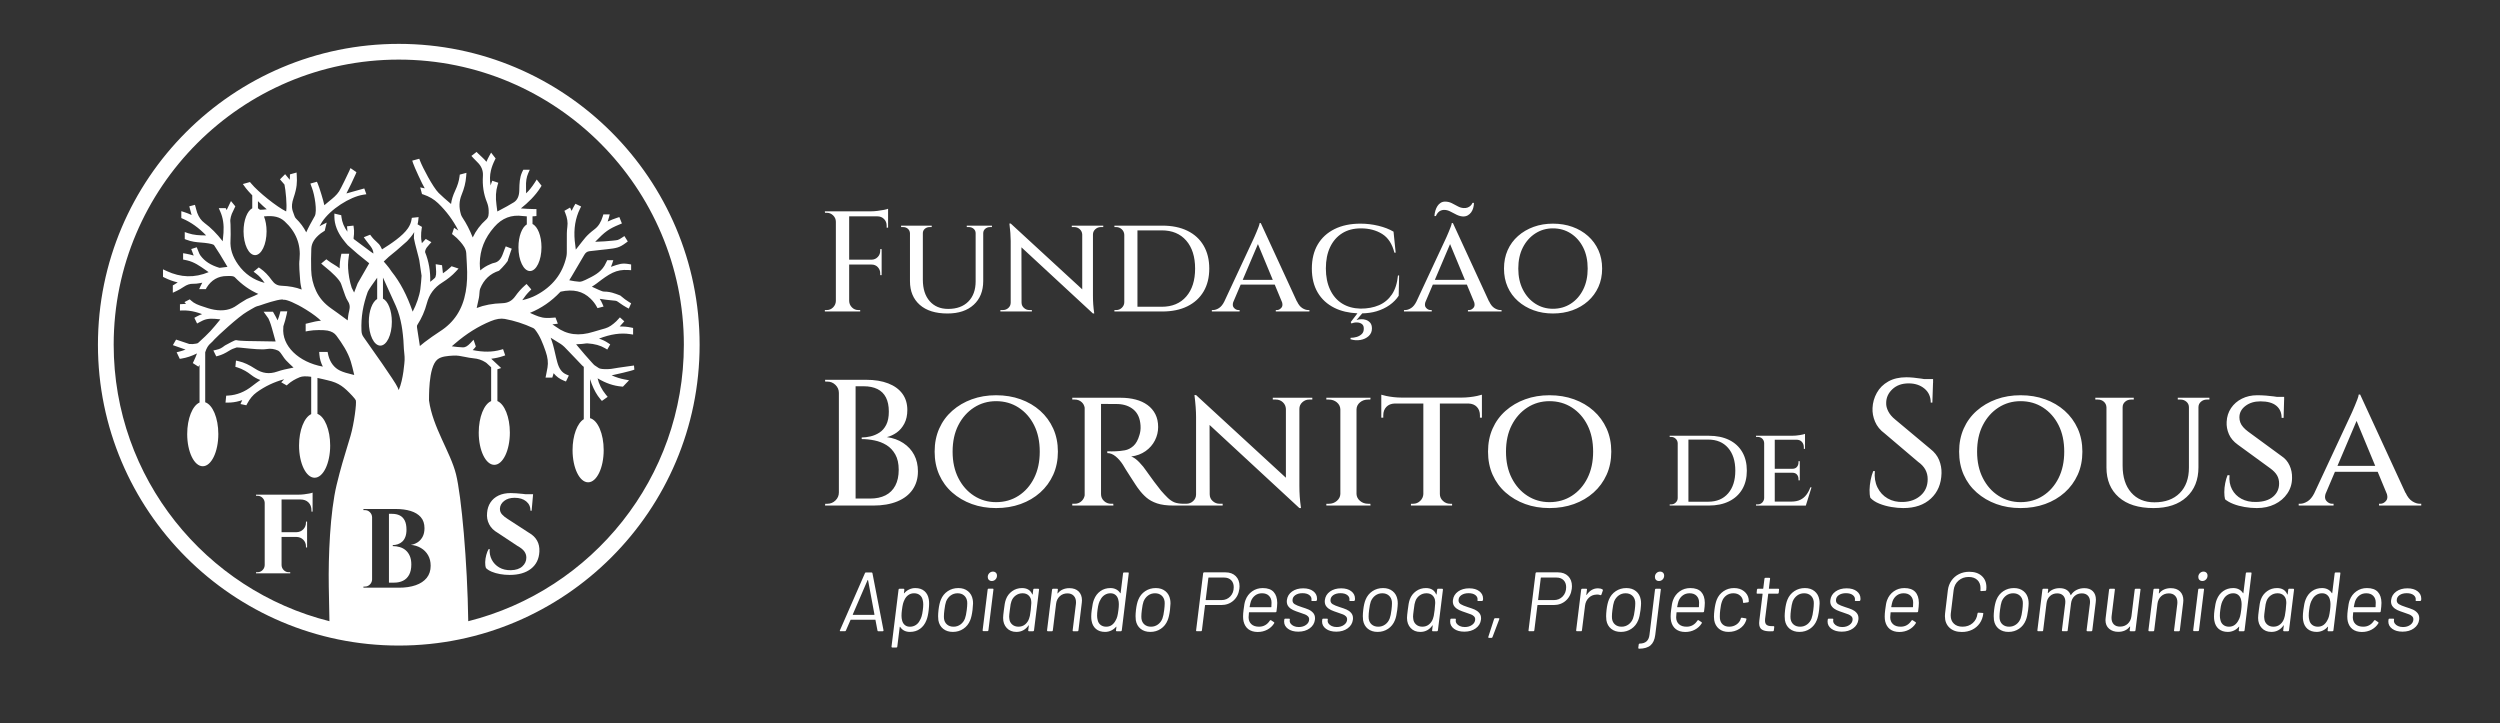
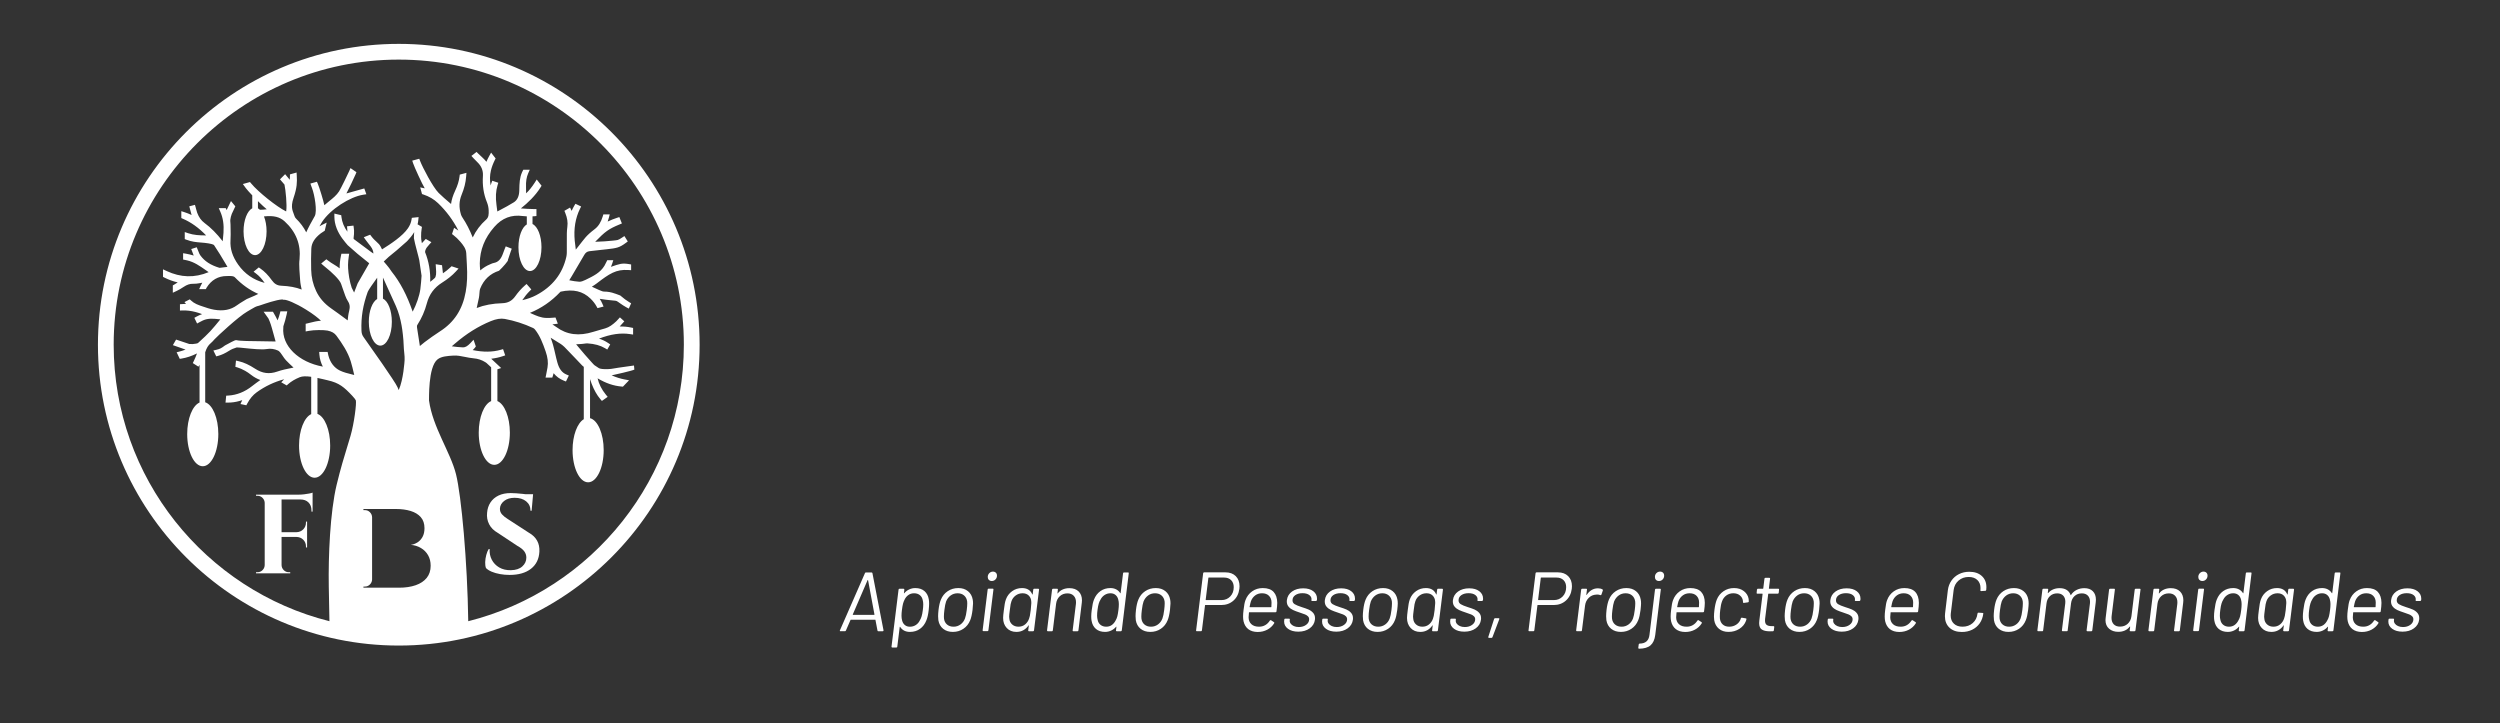
<svg xmlns="http://www.w3.org/2000/svg" version="1.1" id="Layer_1" x="0px" y="0px" width="740px" height="214px" viewBox="0 0 740 214" enable-background="new 0 0 740 214" xml:space="preserve">
  <rect x="0" y="0" width="740" height="214" fill="#333333" stroke="none" />
-   <path fill="#FFFFFF" d="M247.416,92.2h-3.261v-0.424h0.55c0.735,0,1.362-0.262,1.885-0.783c0.522-0.522,0.798-1.151,0.826-1.884  V65.648c0-0.735-0.269-1.362-0.805-1.887c-0.536-0.521-1.171-0.782-1.906-0.782h-0.507l-0.043-0.424h3.261h0.127h3.684h0.127h6.353  c0.62,0,1.276-0.043,1.968-0.127c0.692-0.085,1.335-0.183,1.928-0.297c0.593-0.11,1.015-0.225,1.27-0.338v0.762v0.467v0.89v0.126  v3.346h-0.423V66.79c0-0.79-0.262-1.445-0.784-1.968s-1.179-0.784-1.969-0.784h-8.343V76.87h6.649  c0.734-0.028,1.341-0.296,1.821-0.805s0.72-1.114,0.72-1.82v-0.509h0.423v3.134v0.084v1.271v0.086v3.133h-0.423v-0.55  c0-0.706-0.24-1.313-0.72-1.821s-1.087-0.762-1.821-0.762h-6.649v10.799c0.028,0.732,0.303,1.361,0.826,1.884  c0.522,0.521,1.151,0.783,1.885,0.783h0.55V92.2h-3.261h-0.127h-3.684H247.416z M291.035,69.035c0-0.536,0.197-0.974,0.592-1.313  c0.396-0.338,0.861-0.508,1.398-0.508h0.593V66.79h-2.583h-0.086h-2.074h-0.085h-2.626v0.424h0.635c0.537,0,1.002,0.17,1.398,0.508  c0.395,0.34,0.593,0.777,0.593,1.313v14.229c0,2.54-0.72,4.538-2.16,5.992c-1.44,1.455-3.43,2.183-5.971,2.183  c-2.315,0-4.143-0.771-5.484-2.31c-1.342-1.538-2.012-3.647-2.012-6.331V69.035c0-0.536,0.198-0.974,0.593-1.313  c0.395-0.338,0.862-0.508,1.398-0.508h0.635V66.79h-2.626h-0.084h-3.642h-0.085h-2.626v0.424h0.593c0.565,0,1.038,0.17,1.419,0.508  c0.381,0.34,0.586,0.777,0.614,1.313v14.186c0,2.966,0.967,5.303,2.901,7.011c1.933,1.708,4.665,2.561,8.194,2.561  c3.304,0,5.894-0.86,7.771-2.583c1.877-1.721,2.817-4.064,2.817-7.03V69.035z M299.292,92.2h2.965h0.126h3.049v-0.424h-0.72  c-0.621,0-1.164-0.212-1.63-0.636c-0.466-0.424-0.699-0.944-0.699-1.566h-0.005l-0.031-16.372l21.168,19.59h0.381  c-0.142-0.988-0.24-1.883-0.296-2.688c-0.057-0.806-0.085-1.673-0.085-2.605V69.416c0-0.621,0.233-1.143,0.698-1.566  c0.467-0.424,1.01-0.636,1.632-0.636h0.719V66.79h-3.049h-0.127h-2.965h-0.084h-3.092v0.424h0.721c0.648,0,1.198,0.212,1.651,0.636  c0.451,0.424,0.692,0.945,0.72,1.566v16.229l-21.174-19.488h-0.382c0.255,2.005,0.382,3.726,0.382,5.166v18.252  c0,0.622-0.227,1.143-0.678,1.566c-0.452,0.424-1.002,0.636-1.651,0.636h-0.72V92.2h3.049H299.292z M351.485,90.655  c-2.075,1.03-4.551,1.545-7.432,1.545h-7.368h-1.778h-1.991h-0.127h-2.922v-0.424h0.55c0.65,0,1.208-0.233,1.673-0.698  c0.466-0.467,0.699-1.01,0.699-1.631V69.501c-0.029-0.648-0.275-1.193-0.741-1.63c-0.466-0.438-1.023-0.657-1.673-0.657h-0.508  V66.79h2.922h0.085h1.524h2.287h7.368c2.881,0,5.357,0.508,7.432,1.525c2.076,1.016,3.67,2.477,4.785,4.384  c1.116,1.905,1.674,4.171,1.674,6.797c0,2.625-0.558,4.884-1.674,6.775C355.155,88.163,353.561,89.624,351.485,90.655   M351.126,87.774c1.75-2.019,2.625-4.778,2.625-8.278s-0.875-6.261-2.625-8.28c-1.751-2.018-4.165-3.027-7.242-3.027h-4.192h-3.007  v22.613h3.177h4.022C346.961,90.802,349.375,89.792,351.126,87.774 M366.921,92.2h-8.215v-0.424h0.339  c0.565,0,1.157-0.197,1.778-0.592c0.6-0.384,1.119-1.028,1.561-1.913l8.688-18.626c0.027-0.058,0.126-0.275,0.296-0.657  c0.169-0.38,0.36-0.825,0.571-1.333c0.212-0.509,0.409-1.002,0.593-1.483c0.184-0.479,0.29-0.86,0.318-1.144h0.339l10.673,23.165  h0.041c0.424,0.932,0.945,1.595,1.567,1.991c0.621,0.395,1.213,0.592,1.778,0.592h0.339V92.2h-9.952v-0.424h0.339  c0.479,0,0.917-0.227,1.313-0.679c0.341-0.39,0.402-0.926,0.218-1.591l-2.187-5.269h-10.072l-2.229,5.24  c-0.196,0.68-0.137,1.226,0.209,1.619c0.396,0.452,0.847,0.679,1.356,0.679h0.338V92.2z M367.842,82.841h8.898l-4.394-10.595  L367.842,82.841z M395.02,91.141c1.932,0.959,4.203,1.478,6.78,1.603l-1.976,2.59l0.213,0.424c0.509-0.226,1.045-0.333,1.609-0.316  c0.564,0.014,1.045,0.161,1.44,0.442c0.395,0.282,0.593,0.722,0.593,1.314c0.027,0.705-0.17,1.262-0.593,1.673  c-0.425,0.409-0.933,0.699-1.525,0.868s-1.186,0.255-1.778,0.255l-0.043,0.421c0.988,0.311,1.97,0.382,2.943,0.212  c0.975-0.169,1.785-0.549,2.436-1.142c0.648-0.595,0.975-1.343,0.975-2.244c0-0.735-0.17-1.299-0.509-1.695  c-0.339-0.396-0.748-0.677-1.229-0.846c-0.479-0.17-0.973-0.241-1.48-0.212c-0.51,0.026-0.961,0.111-1.356,0.254l1.699-1.983  c1.521-0.04,2.946-0.229,4.252-0.623c1.453-0.436,2.737-1.051,3.853-1.842c1.115-0.79,2.012-1.708,2.69-2.752l0.126-6.012h-0.338  c-0.227,2.313-0.826,4.19-1.8,5.632c-0.974,1.438-2.245,2.498-3.813,3.175c-1.565,0.678-3.394,1.017-5.483,1.017  c-2.117-0.057-3.939-0.564-5.463-1.524c-1.524-0.958-2.703-2.33-3.537-4.108c-0.832-1.777-1.248-3.866-1.248-6.267  c0-2.428,0.416-4.524,1.248-6.289c0.834-1.763,2.019-3.133,3.559-4.108c1.538-0.975,3.395-1.46,5.568-1.46  c2.428,0,4.523,0.551,6.289,1.65c1.764,1.102,2.971,2.952,3.621,5.548h0.381l-0.637-6.225c-1.242-0.733-2.73-1.313-4.467-1.736  s-3.509-0.635-5.314-0.635c-2.965,0-5.526,0.537-7.686,1.608c-2.16,1.073-3.82,2.6-4.977,4.573c-1.157,1.978-1.736,4.35-1.736,7.116  c0,2.766,0.579,5.13,1.736,7.093C391.199,88.551,392.859,90.068,395.02,91.141 M444.121,91.776h0.339V92.2h-9.952v-0.424h0.339  c0.479,0,0.918-0.227,1.313-0.679c0.341-0.389,0.402-0.925,0.217-1.59l-2.186-5.27h-10.072l-2.229,5.244  c-0.194,0.678-0.136,1.222,0.211,1.615c0.396,0.452,0.847,0.679,1.354,0.679h0.34V92.2h-8.217v-0.424h0.34  c0.563,0,1.156-0.197,1.777-0.592c0.601-0.384,1.118-1.028,1.563-1.913l8.686-18.626c0.028-0.058,0.127-0.275,0.297-0.657  c0.17-0.38,0.359-0.825,0.571-1.333c0.212-0.509,0.41-1.002,0.593-1.483c0.184-0.479,0.289-0.86,0.318-1.144h0.339l10.675,23.165  h0.039c0.424,0.932,0.945,1.595,1.567,1.991C442.963,91.579,443.556,91.776,444.121,91.776 M433.613,82.841l-4.394-10.595  l-4.506,10.595H433.613z M425.637,62.938c0.239-0.282,0.536-0.493,0.889-0.636c0.354-0.141,0.727-0.196,1.121-0.17  c0.565,0.029,1.139,0.198,1.717,0.509c0.578,0.312,1.186,0.62,1.82,0.933c0.637,0.31,1.277,0.479,1.928,0.507  c0.508,0,0.959-0.112,1.354-0.338c0.396-0.227,0.726-0.523,0.995-0.889c0.268-0.367,0.472-0.799,0.613-1.292  s0.213-0.995,0.213-1.504h-0.424c-0.112,0.282-0.297,0.551-0.551,0.805c-0.254,0.255-0.558,0.444-0.91,0.572  c-0.354,0.127-0.742,0.177-1.166,0.147c-0.592-0.028-1.178-0.205-1.756-0.529c-0.58-0.324-1.173-0.636-1.779-0.932  c-0.607-0.296-1.264-0.445-1.969-0.445c-0.48,0-0.91,0.121-1.291,0.361c-0.382,0.24-0.699,0.557-0.953,0.952  s-0.459,0.847-0.615,1.354c-0.155,0.51-0.246,1.045-0.275,1.61h0.424C425.191,63.56,425.396,63.219,425.637,62.938 M470.059,89.129  c-1.313,1.172-2.852,2.075-4.615,2.71c-1.765,0.636-3.691,0.953-5.781,0.953c-2.061,0-3.967-0.317-5.717-0.953  c-1.75-0.635-3.289-1.538-4.615-2.71c-1.327-1.171-2.351-2.568-3.07-4.191c-0.721-1.623-1.08-3.438-1.08-5.441  c0-2.004,0.359-3.819,1.08-5.443c0.72-1.622,1.743-3.02,3.07-4.19c1.326-1.172,2.865-2.076,4.615-2.711  c1.75-0.637,3.656-0.953,5.717-0.953c2.09,0,4.017,0.316,5.781,0.953c1.764,0.635,3.303,1.539,4.615,2.711  c1.314,1.171,2.336,2.568,3.07,4.19c0.734,1.624,1.101,3.439,1.101,5.443c0,2.003-0.366,3.818-1.101,5.441  S471.373,87.958,470.059,89.129 M469.953,79.496c0-2.4-0.444-4.482-1.334-6.247c-0.89-1.764-2.11-3.147-3.664-4.15  c-1.553-1.002-3.316-1.503-5.293-1.503c-1.92,0-3.655,0.501-5.209,1.503c-1.553,1.003-2.779,2.387-3.684,4.15  c-0.904,1.765-1.355,3.847-1.355,6.247c0,2.371,0.451,4.446,1.355,6.224c0.904,1.778,2.131,3.17,3.684,4.172  c1.554,1.004,3.289,1.505,5.209,1.505c1.977,0,3.74-0.501,5.293-1.505c1.554-1.002,2.774-2.394,3.664-4.172  C469.509,83.942,469.953,81.867,469.953,79.496 M270.592,134.648c0.745,1.418,1.116,3.05,1.116,4.892  c0,2.057-0.523,3.848-1.568,5.373c-1.047,1.524-2.562,2.695-4.547,3.509c-1.987,0.817-4.361,1.224-7.126,1.224h-5.212h-0.48h-4.307  h-0.16h-4.095l0.053-0.531h0.346h0.293c0.921,0,1.719-0.327,2.393-0.984c0.673-0.656,1.01-1.443,1.01-2.367V116.3  c0-0.922-0.337-1.71-1.01-2.367c-0.674-0.654-1.472-0.982-2.393-0.982h-0.293h-0.346l-0.053-0.533h4.095h0.16h1.117h3.67h3.137  c2.517,0,4.688,0.355,6.515,1.065c1.825,0.709,3.225,1.727,4.202,3.057c0.974,1.331,1.462,2.935,1.462,4.813  c0,1.561-0.293,2.897-0.878,4.016c-0.584,1.117-1.338,2.003-2.26,2.659c-0.922,0.655-1.897,1.107-2.925,1.355  c1.844,0.248,3.465,0.833,4.866,1.755C268.775,132.062,269.847,133.23,270.592,134.648 M266.018,139.063  c0-1.844-0.337-3.358-1.011-4.548c-0.674-1.187-1.541-2.108-2.605-2.766c-1.064-0.655-2.244-1.116-3.537-1.382  c-1.294-0.266-2.562-0.399-3.803-0.399v-0.478c0.815,0,1.684-0.107,2.606-0.32c0.922-0.213,1.799-0.585,2.633-1.117  c0.833-0.53,1.506-1.303,2.021-2.313c0.513-1.01,0.771-2.314,0.771-3.909c0-1.667-0.284-3.058-0.851-4.174  c-0.567-1.118-1.409-1.951-2.526-2.5c-1.117-0.549-2.473-0.825-4.069-0.825h-2.392v33.24h4.307c1.773,0,3.288-0.32,4.548-0.958  c1.257-0.638,2.223-1.595,2.897-2.871C265.681,142.466,266.018,140.907,266.018,139.063 M311.754,126.857  c0.922,2.039,1.383,4.315,1.383,6.834c0,2.517-0.461,4.795-1.383,6.834c-0.922,2.039-2.206,3.794-3.856,5.264  c-1.648,1.472-3.58,2.607-5.796,3.405c-2.216,0.798-4.636,1.195-7.26,1.195c-2.588,0-4.981-0.397-7.179-1.195  c-2.199-0.798-4.131-1.934-5.797-3.405c-1.667-1.47-2.952-3.225-3.856-5.264c-0.904-2.039-1.356-4.317-1.356-6.834  c0-2.519,0.452-4.795,1.356-6.834c0.904-2.038,2.189-3.794,3.856-5.266c1.666-1.471,3.598-2.605,5.797-3.403  c2.198-0.799,4.591-1.196,7.179-1.196c2.624,0,5.044,0.397,7.26,1.196c2.216,0.798,4.148,1.933,5.796,3.403  C309.548,123.063,310.832,124.819,311.754,126.857 M307.766,133.691c0-3.014-0.559-5.629-1.675-7.846  c-1.117-2.215-2.651-3.951-4.601-5.212c-1.95-1.258-4.166-1.888-6.648-1.888c-2.411,0-4.591,0.63-6.541,1.888  c-1.95,1.261-3.492,2.997-4.627,5.212c-1.135,2.217-1.702,4.832-1.702,7.846c0,2.978,0.567,5.584,1.702,7.816  c1.135,2.235,2.677,3.982,4.627,5.239c1.95,1.259,4.13,1.888,6.541,1.888c2.482,0,4.698-0.629,6.648-1.888  c1.95-1.257,3.484-3.004,4.601-5.239C307.207,139.275,307.766,136.669,307.766,133.691 M384.455,117.736h-3.724h-0.105h-3.882v0.532  h0.903c0.815,0,1.507,0.266,2.074,0.798c0.565,0.53,0.868,1.187,0.904,1.968v20.378l-26.591-24.473h-0.479  c0.319,2.517,0.479,4.68,0.479,6.486v22.922c0,0.78-0.285,1.438-0.851,1.969c-0.568,0.531-1.26,0.798-2.074,0.798h-0.846  c-0.887,0-2.044-0.151-2.717-0.452c-0.674-0.301-1.304-0.736-1.888-1.303c-0.585-0.567-1.25-1.277-1.995-2.127  c-0.673-0.853-1.339-1.71-1.994-2.58c-0.657-0.868-1.196-1.613-1.622-2.234c-0.426-0.62-0.674-0.964-0.745-1.037  c-0.532-0.814-1.223-1.666-2.074-2.552c-0.851-0.886-1.648-1.454-2.393-1.702c1.631-0.213,3.049-0.745,4.255-1.595  c1.205-0.853,2.127-1.907,2.765-3.165c0.638-1.258,0.957-2.579,0.957-3.962c0-1.453-0.275-2.721-0.824-3.803  c-0.55-1.081-1.321-1.985-2.314-2.713c-0.993-0.727-2.162-1.268-3.51-1.621c-1.347-0.354-2.818-0.532-4.414-0.532h-5.85h-0.638  H321.7h-0.639h-3.669v0.532h0.372h0.372c0.816,0,1.507,0.266,2.074,0.798c0.469,0.438,0.745,0.979,0.851,1.612v25.956  c-0.106,0.614-0.382,1.159-0.851,1.628c-0.567,0.567-1.258,0.852-2.074,0.852h-0.372h-0.372v0.531h3.669h0.639h3.51h0.691h3.67  l-0.053-0.531h-0.639c-0.816,0-1.515-0.275-2.1-0.825c-0.585-0.549-0.878-1.231-0.878-2.047v-26.685  c0.212,0.022,0.722,0.027,1.569,0.014c1.011-0.019,2.171-0.008,3.483,0.025c0.886,0.036,1.711,0.188,2.473,0.452  c0.762,0.267,1.454,0.657,2.075,1.17c0.62,0.516,1.107,1.162,1.462,1.942s0.567,1.72,0.638,2.819  c0.035,0.566,0.018,1.09-0.053,1.567c-0.071,0.479-0.16,0.877-0.266,1.197c-0.425,1.489-1.028,2.579-1.808,3.271  c-0.78,0.69-1.622,1.116-2.526,1.275c-0.904,0.161-1.817,0.258-2.739,0.293c-0.709,0.037-1.525,0.037-2.446,0v0.532  c0.85,0,1.675,0.329,2.473,0.983c0.797,0.656,1.515,1.48,2.153,2.474c0.107,0.213,0.373,0.656,0.798,1.33  c0.425,0.674,0.895,1.409,1.41,2.207c0.513,0.798,1.001,1.552,1.462,2.261c0.46,0.708,0.798,1.188,1.01,1.435  c0.639,0.888,1.383,1.701,2.234,2.446c0.851,0.744,1.915,1.329,3.191,1.755c1.277,0.426,2.89,0.639,4.84,0.639h2.872h0.058h3.771  h0.159h3.722h0.16h3.829v-0.531h-0.903c-0.781,0-1.463-0.267-2.048-0.798s-0.878-1.188-0.878-1.969h-0.006l-0.039-20.561  l26.584,24.603h0.479c-0.178-1.239-0.303-2.365-0.373-3.377c-0.072-1.011-0.105-2.1-0.105-3.27v-22.709  c0-0.781,0.291-1.438,0.877-1.968c0.584-0.532,1.268-0.798,2.047-0.798h0.904v-0.532h-3.828H384.455z M402.563,119.092  c0.656-0.549,1.463-0.823,2.42-0.823h0.639l0.053-0.532h-4.148h-0.16h-4.467h-0.158h-4.148v0.532h0.691  c0.957,0,1.763,0.274,2.42,0.823c0.654,0.55,1,1.233,1.037,2.047v25.104c-0.037,0.78-0.383,1.454-1.037,2.021  c-0.657,0.567-1.445,0.852-2.367,0.852h-0.744v0.531h4.148h0.158h4.467h0.16h4.148l-0.053-0.531h-0.639  c-0.957,0-1.764-0.284-2.42-0.852c-0.656-0.566-1.002-1.24-1.037-2.021v-25.104C401.561,120.325,401.906,119.642,402.563,119.092   M435.004,117.55c-0.799,0.089-1.534,0.132-2.207,0.132h-18.082c-0.674,0-1.409-0.043-2.208-0.132  c-0.797-0.089-1.524-0.204-2.181-0.345c-0.655-0.142-1.143-0.266-1.463-0.373v0.85v0.532v1.117v0.107v4.2h0.586v-0.69  c0-1.029,0.302-1.862,0.904-2.499c0.604-0.639,1.436-0.976,2.499-1.011h8.457v26.804c-0.037,0.78-0.346,1.454-0.931,2.021  c-0.585,0.567-1.286,0.852-2.102,0.852h-0.638v0.531h3.67h0.106h4.627h0.158h3.617v-0.531h-0.584c-0.816,0-1.527-0.284-2.129-0.852  c-0.603-0.566-0.904-1.24-0.904-2.021v-26.804h8.457c1.063,0.035,1.896,0.372,2.5,1.011c0.602,0.637,0.903,1.47,0.903,2.499v0.69  h0.585v-4.2v-0.107v-1.117v-0.532v-0.85c-0.318,0.107-0.807,0.231-1.463,0.373C436.527,117.346,435.802,117.461,435.004,117.55   M475.555,126.857c0.922,2.039,1.383,4.315,1.383,6.834c0,2.517-0.461,4.795-1.383,6.834c-0.921,2.039-2.206,3.794-3.855,5.264  c-1.648,1.472-3.58,2.607-5.797,3.405c-2.216,0.798-4.636,1.195-7.259,1.195c-2.589,0-4.981-0.397-7.18-1.195  s-4.132-1.934-5.798-3.405c-1.666-1.47-2.951-3.225-3.854-5.264c-0.905-2.039-1.356-4.317-1.356-6.834  c0-2.519,0.451-4.795,1.356-6.834c0.903-2.038,2.188-3.794,3.854-5.266c1.666-1.471,3.6-2.605,5.798-3.403  c2.198-0.799,4.591-1.196,7.18-1.196c2.623,0,5.043,0.397,7.259,1.196c2.217,0.798,4.148,1.933,5.797,3.403  C473.349,123.063,474.634,124.819,475.555,126.857 M471.566,133.691c0-3.014-0.558-5.629-1.675-7.846  c-1.116-2.215-2.651-3.951-4.601-5.212c-1.95-1.258-4.166-1.888-6.647-1.888c-2.412,0-4.592,0.63-6.542,1.888  c-1.949,1.261-3.492,2.997-4.627,5.212c-1.135,2.217-1.701,4.832-1.701,7.846c0,2.978,0.566,5.584,1.701,7.816  c1.135,2.235,2.678,3.982,4.627,5.239c1.95,1.259,4.13,1.888,6.542,1.888c2.481,0,4.697-0.629,6.647-1.888  c1.949-1.257,3.484-3.004,4.601-5.239C471.009,139.275,471.566,136.669,471.566,133.691 M515.701,133.785  c0.908,1.549,1.361,3.392,1.361,5.528c0,2.136-0.453,3.973-1.361,5.511c-0.906,1.538-2.203,2.726-3.891,3.563  c-1.688,0.84-3.703,1.258-6.045,1.258h-5.993h-1.446h-1.619h-0.104h-2.377v-0.345h0.448c0.528,0,0.981-0.188,1.36-0.567  s0.568-0.82,0.568-1.326v-16.223c-0.023-0.528-0.224-0.971-0.604-1.326c-0.379-0.356-0.831-0.533-1.36-0.533h-0.413v-0.345h2.377  h0.069h1.239h1.86h5.993c2.342,0,4.357,0.413,6.045,1.238C513.498,131.046,514.795,132.235,515.701,133.785 M513.652,139.313  c0-2.849-0.712-5.093-2.136-6.734c-1.423-1.641-3.386-2.463-5.889-2.463h-3.41h-2.445v18.393h2.583h3.272  c2.503,0,4.466-0.819,5.889-2.463C512.94,144.405,513.652,142.161,513.652,139.313 M534.697,146.443  c-0.481,0.642-1.084,1.142-1.808,1.498c-0.724,0.355-1.625,0.532-2.704,0.532h-4.857v-8.541h5.203c0.596,0,1.049,0.179,1.359,0.533  c0.311,0.357,0.465,0.798,0.465,1.326v0.379h0.379v-2.238v-0.068v-1.034v-0.069v-2.237h-0.379v0.379c0,0.506-0.154,0.94-0.465,1.308  c-0.311,0.369-0.764,0.551-1.359,0.551h-5.203v-8.609h6.408c0.688,0,1.228,0.213,1.618,0.637c0.39,0.425,0.585,0.97,0.585,1.636  v0.447h0.346v-2.72v-0.104v-0.722v-0.345v-0.553c-0.276,0.115-0.805,0.236-1.586,0.362c-0.779,0.127-1.526,0.19-2.238,0.19h-5.133  h-0.067h-2.618h-0.447h-2.412v0.345h0.482c0.551,0,1.005,0.171,1.361,0.516c0.355,0.346,0.545,0.78,0.568,1.31v16.291  c-0.023,0.506-0.213,0.941-0.568,1.309c-0.356,0.368-0.811,0.551-1.361,0.551h-0.482v0.345h2.412h0.447h2.618h0.067h3.721h5.374  h0.103l1.688-5.407h-0.344C535.57,145.065,535.18,145.8,534.697,146.443 M571.339,132.84l-10.37-8.669  c-0.923-0.745-1.605-1.55-2.048-2.42c-0.443-0.869-0.647-1.693-0.611-2.473c0-1.56,0.611-2.915,1.834-4.069  c1.224-1.151,2.827-1.727,4.813-1.727c1.88,0,3.438,0.514,4.68,1.542c1.241,1.027,1.861,2.411,1.861,4.147h0.479l0.196-5.85h0.016  v-1.117h-2.678c-0.262-0.044-0.521-0.088-0.805-0.133c-0.799-0.124-1.588-0.221-2.367-0.292c-0.78-0.071-1.473-0.107-2.074-0.107  c-2.092,0-3.874,0.417-5.345,1.25c-1.472,0.833-2.597,1.95-3.377,3.352c-0.78,1.399-1.206,2.897-1.276,4.494  c-0.07,1.347,0.178,2.693,0.744,4.041s1.523,2.518,2.873,3.51l9.891,8.402c0.957,0.675,1.666,1.438,2.127,2.287  c0.461,0.852,0.692,1.791,0.692,2.819c0,1.986-0.683,3.589-2.048,4.813s-3.094,1.87-5.186,1.94c-1.736,0.073-3.271-0.273-4.6-1.037  c-1.33-0.761-2.341-1.851-3.032-3.27c-0.69-1.417-0.948-3.031-0.771-4.84h-0.479c-0.319,0.78-0.575,1.668-0.771,2.659  c-0.196,0.992-0.301,1.959-0.319,2.899c-0.019,0.938,0.062,1.727,0.239,2.366c0.673,0.71,1.561,1.286,2.66,1.728  c1.098,0.444,2.276,0.771,3.535,0.984c1.258,0.213,2.438,0.318,3.537,0.318c3.438,0,6.17-0.938,8.19-2.817  c2.021-1.879,3.065-4.379,3.138-7.499c0.035-1.347-0.203-2.651-0.718-3.91C573.457,134.906,572.58,133.797,571.339,132.84   M615.002,126.857c0.921,2.039,1.382,4.315,1.382,6.834c0,2.517-0.461,4.795-1.382,6.834c-0.924,2.039-2.207,3.794-3.856,5.264  c-1.647,1.472-3.581,2.607-5.797,3.405s-4.635,1.195-7.26,1.195c-2.587,0-4.981-0.397-7.179-1.195  c-2.199-0.798-4.131-1.934-5.797-3.405c-1.668-1.47-2.953-3.225-3.856-5.264c-0.904-2.039-1.356-4.317-1.356-6.834  c0-2.519,0.452-4.795,1.356-6.834c0.903-2.038,2.188-3.794,3.856-5.266c1.666-1.471,3.598-2.605,5.797-3.403  c2.197-0.799,4.592-1.196,7.179-1.196c2.625,0,5.044,0.397,7.26,1.196c2.216,0.798,4.149,1.933,5.797,3.403  C612.795,123.063,614.078,124.819,615.002,126.857 M611.013,133.691c0-3.014-0.56-5.629-1.675-7.846  c-1.117-2.215-2.651-3.951-4.602-5.212c-1.949-1.258-4.166-1.888-6.647-1.888c-2.411,0-4.591,0.63-6.541,1.888  c-1.95,1.261-3.492,2.997-4.626,5.212c-1.137,2.217-1.702,4.832-1.702,7.846c0,2.978,0.565,5.584,1.702,7.816  c1.134,2.235,2.676,3.982,4.626,5.239c1.95,1.259,4.13,1.888,6.541,1.888c2.481,0,4.698-0.629,6.647-1.888  c1.95-1.257,3.484-3.004,4.602-5.239C610.453,139.275,611.013,136.669,611.013,133.691 M650.635,117.736h-2.607h-0.105h-3.299v0.532  h0.8c0.673,0,1.257,0.213,1.754,0.639c0.496,0.424,0.745,0.975,0.745,1.647v17.869c0,3.191-0.904,5.699-2.712,7.526  c-1.81,1.826-4.308,2.738-7.499,2.738c-2.908,0-5.204-0.966-6.889-2.899c-1.684-1.931-2.525-4.581-2.525-7.95v-17.284  c0-0.673,0.248-1.224,0.744-1.647c0.496-0.426,1.082-0.639,1.756-0.639h0.798v-0.532h-3.298h-0.106h-4.573h-0.106h-3.297v0.532  h0.743c0.709,0,1.304,0.213,1.783,0.639c0.479,0.424,0.734,0.975,0.771,1.647v17.816c0,3.723,1.214,6.657,3.644,8.801  c2.428,2.147,5.857,3.218,10.291,3.218c4.147,0,7.399-1.08,9.758-3.243c2.357-2.162,3.537-5.106,3.537-8.828v-17.764  c0-0.673,0.248-1.224,0.744-1.647c0.496-0.426,1.081-0.639,1.756-0.639h0.744v-0.532h-3.244H650.635z M675.363,135.021l-9.944-7.286  c-0.568-0.426-1.046-0.861-1.437-1.305c-0.391-0.441-0.674-0.903-0.851-1.382c-0.179-0.479-0.267-0.983-0.267-1.516  c0-1.347,0.595-2.473,1.782-3.377c1.188-0.905,2.668-1.356,4.441-1.356c2.091,0,3.659,0.435,4.706,1.304  c1.045,0.868,1.568,2.064,1.568,3.59h0.586l0.147-5.267h0.011v-0.957h-2.174c-0.279-0.048-0.57-0.093-0.884-0.133  c-0.69-0.088-1.454-0.168-2.287-0.239c-0.833-0.07-1.711-0.105-2.632-0.105c-1.667,0-3.174,0.337-4.521,1.009  c-1.347,0.675-2.42,1.606-3.217,2.792c-0.798,1.19-1.232,2.545-1.303,4.069c-0.071,1.242,0.15,2.457,0.664,3.643  c0.514,1.189,1.391,2.227,2.633,3.112l9.627,7.02c0.921,0.675,1.586,1.365,1.994,2.073c0.406,0.71,0.611,1.508,0.611,2.395  c0,1.596-0.594,2.897-1.782,3.908c-1.188,1.012-2.863,1.534-5.025,1.568c-1.667,0.037-3.11-0.273-4.335-0.93  c-1.223-0.655-2.154-1.586-2.792-2.792c-0.638-1.205-0.886-2.606-0.744-4.201h-0.585c-0.285,0.673-0.515,1.463-0.691,2.367  c-0.178,0.902-0.267,1.78-0.267,2.633c0,0.849,0.071,1.559,0.214,2.127c0.637,0.531,1.452,0.992,2.446,1.382  c0.992,0.391,2.101,0.691,3.324,0.904c1.223,0.213,2.437,0.318,3.644,0.318c1.984,0,3.756-0.381,5.317-1.144  c1.56-0.761,2.8-1.825,3.723-3.19c0.921-1.364,1.384-2.897,1.384-4.601c0.033-1.311-0.213-2.543-0.746-3.696  C677.172,136.608,676.392,135.695,675.363,135.021 M716.687,149.114v0.531h-12.498v-0.531h0.425c0.603,0,1.152-0.284,1.649-0.852  c0.429-0.489,0.506-1.164,0.272-1.998l-2.744-6.617h-12.648l-2.799,6.581c-0.247,0.852-0.173,1.536,0.262,2.034  c0.497,0.567,1.064,0.852,1.702,0.852h0.427v0.531h-10.318v-0.531h0.425c0.709,0,1.454-0.248,2.233-0.744  c0.735-0.468,1.373-1.248,1.92-2.313l10.951-23.48c0.035-0.071,0.159-0.346,0.373-0.825c0.213-0.478,0.45-1.037,0.717-1.675  s0.515-1.258,0.744-1.862c0.231-0.601,0.363-1.081,0.399-1.435h0.426l13.404,29.091h0.05c0.533,1.169,1.189,2.003,1.969,2.5  c0.778,0.496,1.524,0.744,2.233,0.744H716.687z M703.063,137.892l-5.517-13.304l-5.658,13.304H703.063z" />
  <path fill="#FFFFFF" d="M78.452,148.846h-0.1c-0.022-0.577-0.238-1.071-0.65-1.481c-0.41-0.41-0.904-0.614-1.479-0.614h-0.434  v-0.333h2.663V148.846z M78.452,167.282v2.432h-2.663v-0.333h0.434c0.575,0,1.069-0.205,1.479-0.616  c0.412-0.41,0.628-0.904,0.65-1.482H78.452z M83.344,169.714h-4.992v-23.297h4.992V169.714z M92.53,147.848h-9.286v-1.431h9.286  V147.848z M90.899,158.93h-7.655v-1.397h7.655V158.93z M83.244,167.282h0.1c0.022,0.578,0.238,1.072,0.65,1.482  c0.409,0.411,0.903,0.616,1.481,0.616h0.432v0.333h-2.663V167.282z M90.899,154.403v3.196h-3.161v-0.068  c0.82-0.021,1.497-0.305,2.029-0.848c0.532-0.543,0.8-1.214,0.8-2.013v-0.268H90.899z M90.899,158.863v3.195h-0.332v-0.299  c0-0.8-0.268-1.464-0.8-1.997c-0.532-0.534-1.209-0.811-2.029-0.833v-0.066H90.899z M92.53,145.816v0.966l-4.06-0.365  c0.487,0,1.003-0.034,1.547-0.101s1.048-0.144,1.513-0.232C91.996,145.994,92.33,145.905,92.53,145.816 M92.53,147.747v3.694h-0.334  v-0.333c0-0.999-0.294-1.791-0.881-2.379c-0.588-0.587-1.382-0.882-2.38-0.882v-0.101H92.53z" />
  <path fill="#FFFFFF" d="M151.171,145.95c0.444,0,0.993,0.022,1.647,0.066c0.656,0.045,1.331,0.106,2.031,0.184  c0.698,0.077,1.31,0.155,1.829,0.232c0.522,0.078,0.884,0.162,1.084,0.249l-0.4,4.494h-0.334c0-1.154-0.428-2.08-1.281-2.779  c-0.854-0.7-1.991-1.049-3.411-1.049c-1.287,0-2.325,0.312-3.112,0.932c-0.788,0.622-1.204,1.377-1.248,2.264  c-0.022,0.666,0.188,1.244,0.632,1.729c0.444,0.489,1.009,0.945,1.699,1.366l6.355,4.126c1.022,0.578,1.792,1.331,2.314,2.263  c0.521,0.933,0.749,2.021,0.681,3.263c-0.11,2.175-0.941,3.865-2.495,5.075c-1.553,1.21-3.66,1.813-6.323,1.813  c-0.978,0-1.925-0.083-2.845-0.25c-0.922-0.166-1.737-0.399-2.447-0.699c-0.71-0.299-1.275-0.659-1.697-1.081  c-0.178-0.487-0.256-1.076-0.234-1.763c0.022-0.688,0.128-1.386,0.318-2.097c0.188-0.71,0.425-1.3,0.713-1.766h0.3  c-0.088,1.132,0.118,2.182,0.616,3.146c0.5,0.965,1.232,1.729,2.197,2.296c0.966,0.565,2.113,0.838,3.445,0.815  c1.463-0.021,2.595-0.395,3.394-1.115c0.8-0.722,1.198-1.591,1.198-2.612c0-0.687-0.204-1.309-0.616-1.864  c-0.41-0.553-1.081-1.087-2.013-1.597l-5.824-3.861c-1.175-0.666-2.031-1.519-2.563-2.562c-0.531-1.043-0.731-2.175-0.599-3.396  c0.09-1.153,0.421-2.169,0.999-3.045c0.576-0.877,1.37-1.559,2.379-2.048C148.57,146.194,149.773,145.95,151.171,145.95   M157.794,146.282l-0.066,0.699H153.8v-0.699H157.794z" />
  <path fill="#FFFFFF" d="M118.038,12.987c-49.102,0-89.049,39.947-89.049,89.05c0,49.101,39.947,89.049,89.049,89.049  c49.102,0,89.049-39.948,89.049-89.049C207.086,52.935,167.139,12.987,118.038,12.987 M112.578,102.304  c1.883,0,3.409-3.158,3.409-7.053c0-3.338-1.124-6.119-2.629-6.853v-6.239c0.998,2.246,2.881,6.323,3.821,8.421  c0.854,1.907,1.352,3.903,1.692,5.762c0.241,1.226,0.579,4.128,0.613,5.757c0.038,1.764,0.359,3.21,0.281,4.475  c-0.023,0.377-0.341,5.742-1.743,8.888c-0.12-0.283-0.238-0.568-0.358-0.852c-0.686-1.627-8.145-12.146-10.08-14.875  c-0.382-0.539-0.559-1.099-0.589-1.873c-0.159-4.072,0.465-7.573,1.85-11.46c0.202-0.566,1.631-2.585,2.799-4.194v6.291  c-1.425,0.845-2.475,3.53-2.475,6.753C109.169,99.146,110.695,102.304,112.578,102.304 M122.518,70.526  c0.05,0.5,0.531,2.359,1.155,4.736l0.178,0.681c0.169,0.652,0.244,0.986,0.254,1.065c0.116,0.913,0.241,1.699,0.361,2.461  c0.113,0.716,0.22,1.393,0.317,2.147c-0.01,0.587-0.246,3.141-0.361,3.976c-0.267,1.971-1.166,4.559-2.271,6.658  c-1.7-4.902-3.703-8.705-6.235-11.864c-0.344-0.453-0.457-0.634-0.589-0.846l-0.094-0.146c-0.582-0.755-1.103-1.354-1.523-1.838  c-0.042-0.048-0.084-0.095-0.124-0.142c0.424-0.438,1.168-1.118,1.447-1.357c0.416-0.354,0.841-0.698,1.265-1.041  c0.682-0.55,1.387-1.119,2.047-1.732c0.493-0.459,1.042-0.927,1.483-1.3c0.369-0.312,0.631-0.534,0.796-0.726l0.002,0.001  c0.648-0.692,1.379-1.539,1.984-2.553c-0.062,0.549-0.095,1.126-0.097,1.739L122.518,70.526z M126.313,171.047  c-0.778,0.964-1.87,1.69-3.279,2.179c-1.409,0.488-3.045,0.732-4.91,0.732h-2.995h-0.3h-4.592h-0.1h-2.563v-0.332h0.234h0.2  c0.576,0,1.07-0.206,1.479-0.616c0.412-0.41,0.628-0.904,0.65-1.481v-18.438c-0.022-0.577-0.238-1.071-0.65-1.482  c-0.409-0.41-0.903-0.613-1.479-0.613h-0.2h-0.234v-0.334h2.563h0.1h1.198h3.694h2.063c1.62,0,3.067,0.193,4.345,0.582  c1.275,0.39,2.279,1,3.01,1.83c0.734,0.832,1.1,1.927,1.1,3.279c0,1.021-0.196,1.879-0.584,2.578  c-0.388,0.701-0.892,1.245-1.513,1.632c-0.622,0.389-1.276,0.626-1.963,0.716c1.109,0.089,2.113,0.398,3.01,0.933  c0.9,0.531,1.604,1.241,2.113,2.129c0.512,0.887,0.766,1.931,0.766,3.129C127.476,168.887,127.087,170.081,126.313,171.047   M138.601,183.878c-0.248-17.673-2.044-37.199-3.623-43.51c-1.643-6.571-6.903-13.876-7.994-21.851  c0.064-0.184-0.336-9.904,2.536-12.147c1.162-0.909,2.938-1.003,4.655-1.116c1.163-0.08,2.301,0.154,3.502,0.398  c0.806,0.164,1.639,0.334,2.491,0.406c1.29,0.11,2.429,0.485,3.484,1.145c0.119,0.074,0.233,0.157,0.349,0.239l1.378,1.273v10.006  c-2.098,0.893-3.675,4.734-3.675,9.338c0,5.266,2.063,9.534,4.607,9.534c2.544,0,4.607-4.269,4.607-9.534  c0-4.613-1.584-8.46-3.687-9.342v-9.403l1.112-0.378l-2.942-2.749c1.189-0.138,2.347-0.391,3.415-0.752l0.725-0.243l-0.632-1.849  l-0.693,0.196c-2.471,0.699-5.134,0.73-8.295,0.086c0.246-0.23,0.48-0.474,0.687-0.747l0.242-0.323l-0.679-1.992l-0.959,1.022  c-0.797,0.843-1.474,1.239-2.125,1.239c-0.015,0-0.031-0.002-0.045-0.002c-1.105-0.029-2.226-0.174-3.316-0.32  c0.326-0.276,0.659-0.561,0.99-0.845c3.38-2.908,6.826-5.063,10.534-6.592c1.641-0.675,2.971-0.883,4.187-0.661  c2.846,0.525,5.662,1.433,8.372,2.691c0.197,0.092,0.403,0.26,0.553,0.45c1.479,1.868,2.299,4.036,3.146,6.469  c0.628,1.808,0.805,3.322,0.555,4.766c-0.122,0.7-0.258,1.396-0.396,2.075l-0.185,0.912h1.999l0.169-0.53  c0.08-0.246,0.154-0.504,0.222-0.769c0.79,0.981,1.79,1.715,2.991,2.193l0.659,0.262l0.851-1.765l-0.732-0.314  c-1.297-0.555-2.115-1.637-2.649-3.507c-0.25-0.87-0.456-1.779-0.657-2.658c-0.201-0.885-0.41-1.798-0.665-2.696  c-0.195-0.683-0.432-1.359-0.678-2.022c3.141,2.04,3.093,1.571,5.494,4.205c0.399,0.438,2.976,3.072,3.364,3.521  c0.665,0.768,0.32,0.299,0.948,0.9v15.494c-1.918,1.151-3.321,4.808-3.321,9.148c0,5.266,2.062,9.533,4.607,9.533  c2.544,0,4.607-4.268,4.607-9.533c0-4.867-1.765-8.875-4.041-9.454v-11.573c0.007,0.022,0.015,0.047,0.023,0.069  c0.138,0.43,0.28,0.87,0.448,1.307c0.723,1.88,1.57,3.375,2.587,4.568l0.451,0.529l1.715-1.21l-0.524-0.634  c-1.241-1.503-2.086-3.182-2.461-4.849c2.471,1.467,4.72,2.229,7.136,2.435l0.362,0.031l1.812-1.89l-1.384-0.259  c-1.217-0.229-2.466-0.625-3.773-1.199c0.861-0.175,5.98-1.326,6.73-1.699l-0.113-1.216l-4.662,0.661  c-0.36,0.051-0.712,0.113-1.058,0.173c-0.713,0.125-1.388,0.243-2.033,0.243h-0.025h-0.282c-0.893-0.001-1.906-0.001-2.439-0.368  c-1.612-1.11-0.905-0.445-2.084-1.718c-1.338-1.441-2.63-2.983-3.879-4.474c-0.222-0.266-0.445-0.53-0.667-0.796  c0.567-0.031,1.131-0.065,1.695-0.104c0.243-0.016,0.486-0.05,0.729-0.084c0.347-0.048,0.68-0.095,0.971-0.077  c2.118,0.14,3.759,0.591,5.163,1.427l0.663,0.395l0.877-1.518l-0.583-0.398c-0.893-0.612-1.827-1.025-2.737-1.321  c3.47-1.337,6.438-1.759,9.212-1.332l0.879,0.137v-1.962l-0.607-0.126c-1.061-0.223-2.172-0.323-3.368-0.309l1.374-1.526  l-1.301-1.172l-0.51,0.55c-0.072,0.076-0.142,0.155-0.213,0.234c-0.124,0.141-0.249,0.283-0.386,0.409  c-1.078,0.988-2.041,1.717-3.231,2.063c-0.403,0.118-0.807,0.232-1.211,0.346c-0.748,0.211-1.523,0.428-2.283,0.668  c-4.282,1.354-7.878,0.895-10.989-1.405c-0.378-0.28-0.77-0.541-1.167-0.791c0.224-0.024,0.444-0.049,0.663-0.08l0.949-0.129  l-0.696-1.829l-0.577,0.055c-0.679,0.065-1.378,0.093-2.14,0.077c-1.56-0.026-2.956-0.652-4.436-1.316  c-0.134-0.062-0.27-0.121-0.408-0.184c3.388-1.378,6.329-3.404,8.945-6.16c0.071-0.073,0.14-0.114,0.15-0.119  c3.745-0.809,6.553-0.15,8.837,2.066c0.742,0.72,1.341,1.492,1.781,2.292l0.285,0.519l1.798-0.465l-0.347-0.813  c-0.216-0.505-0.482-0.997-0.798-1.478c1.262,0.192,2.563,0.385,3.882,0.489c1.242,0.102,1.046,0.075,2.052,0.771  c0.714,0.494,1.265,0.888,1.95,1.249l0.729,0.384l0.698-1.564l-0.572-0.342c-0.806-0.481-1.626-1.091-2.661-1.974  c0,0-0.73-0.253-1.215-0.457s-1.774-0.596-2.756-0.663c-1.418-0.098-0.735,0.236-4.43-1.483c0.476-0.294,0.958-0.602,1.411-0.949  c3.787-2.902,5.727-4.23,9.404-3.987l0.81,0.053v-1.697l-0.632-0.107c-2.126-0.364-2.814-0.045-5.341,0.813  c0.142-0.308,0.272-0.635,0.379-0.972l0.316-0.992h-1.792l-0.207,0.438c-0.216,0.461-0.404,0.841-0.619,1.203  c-1.232,2.068-3.324,3.077-5.537,4.146l-0.078,0.039c-0.56,0.271-1.284,0.584-1.839,0.546c-0.94-0.051-1.868-0.227-2.85-0.415  c-0.039-0.006-0.078-0.014-0.117-0.021c0.257-0.407,0.519-0.83,0.772-1.259c1.148-1.934,2.448-4.125,3.688-6.272  c0.372-0.646,0.846-0.985,1.491-1.068c1.126-0.144,2.278-0.266,3.393-0.384c0.593-0.063,1.188-0.126,1.781-0.194  c2.926-0.328,3.726-0.472,5.636-1.889l0.566-0.42l-1.004-1.6l-0.651,0.434c-1.344,0.895-1.276,0.741-2.857,0.931  c-1.533,0.185-3.085,0.248-4.728,0.316c-0.137,0.005-0.276,0.011-0.415,0.017c2.986-3.072,4.015-3.809,7.218-5.136l0.695-0.287  l-0.757-1.895l-0.678,0.22c-0.922,0.297-1.841,0.667-2.777,1.114c0.163-0.465,0.279-0.843,0.365-1.175l0.241-0.948h-1.881  l-0.164,0.54c-0.534,1.765-1.292,2.975-2.386,3.811c-2.708,2.069-3.027,2.859-4.887,5.17c-0.243,0.303-0.483,0.607-0.722,0.91  c-0.038-0.413-0.084-0.829-0.145-1.243c-0.551-3.69-0.249-6.908,0.927-9.834c0.133-0.333,0.283-0.669,0.45-1.001l0.344-0.693  l-1.686-0.805l-0.355,0.6c-0.275,0.464-0.531,0.964-0.771,1.506c-0.035-0.081-0.072-0.16-0.109-0.239l-0.354-0.743l-1.676,0.966  l0.25,0.615c0.61,1.495,0.806,2.807,0.623,4.127c-0.177,1.266-0.166,2.546-0.154,3.786c0.006,0.583,0.012,1.167-0.003,1.749  c-0.007,0.341-0.003,0.688,0.002,1.033c0.01,0.813,0.018,1.583-0.141,2.289c-1.126,5.02-4.135,8.849-8.943,11.382  c-1.197,0.629-2.527,1.106-4.105,1.467c0.699-1.046,1.417-1.929,2.173-2.678l0.505-0.503l-1.407-1.616l-0.575,0.506  c-0.984,0.869-1.913,1.916-2.764,3.117c-0.98,1.382-2.173,2.021-3.866,2.072c-2.84,0.082-5.328,0.548-7.555,1.418  c0.228-0.996,0.463-2.024,0.663-3.047c0.081-0.415,0.111-0.829,0.14-1.23c0.039-0.553,0.077-1.076,0.246-1.497  c1.06-2.638,2.93-4.406,5.558-5.251c1.071-0.971,2.934-3.132,2.612-3.137c0.258-0.786,0.542-1.652,0.84-2.516l0.318-0.88  l-1.777-0.689l-0.284,0.69c-0.163,0.401-0.322,0.823-0.47,1.259c-0.641,1.868-1.462,2.731-2.835,2.979  c-0.307,0.056-0.568,0.176-0.799,0.283c-0.077,0.036-0.154,0.07-0.231,0.101c-1.052,0.428-2.02,1.023-2.93,1.809  c-0.077-0.732-0.142-1.431-0.135-2.117c0.045-3.979,1.446-7.493,4.286-10.742c2.312-2.648,5.081-3.707,8.465-3.235  c0.387,0.056,0.777,0.071,1.168,0.094v2.382c-1.426,0.843-2.476,3.531-2.476,6.753c0,3.895,1.526,7.053,3.408,7.053  c1.883,0,3.41-3.158,3.41-7.053c0-3.358-1.137-6.155-2.655-6.868v-2.277c0.161-0.011,0.321-0.003,0.481-0.019l0.685-0.069v-2.057  l-0.758-0.004c-1.274-0.006-2.582-0.102-3.852-0.197c2.047-1.633,4.258-3.702,5.846-6.26l0.279-0.45l-1.43-1.844l-0.581,0.913  c-0.847,1.33-1.75,2.438-2.571,3.178c0.004-0.608,0.004-1.229-0.019-1.855c-0.061-1.645,0.143-2.937,0.641-4.067l0.471-1.069h-1.908  l-0.239,0.466c-0.046,0.087-0.089,0.175-0.129,0.264c-0.749,1.662-0.784,3.391-0.817,5.063l-0.009,0.372  c-0.038,1.654-0.579,2.824-1.606,3.477c-1.312,0.83-2.722,1.573-4.085,2.292c-0.272,0.143-0.543,0.284-0.812,0.429  c-0.079-0.651-0.159-1.292-0.247-1.934c-0.309-2.228-0.204-4.144,0.321-5.855l0.217-0.712l-1.803-0.599l-0.249,0.704  c-0.081,0.231-0.155,0.463-0.222,0.695c-0.282-1.597-0.247-3.031,0.089-4.438c0.238-1.001,0.622-2.026,1.173-3.132l0.213-0.428  l-1.333-1.722l-0.562,1.008c-0.308,0.555-0.584,1.127-0.822,1.709c-0.427-0.504-0.874-1.012-1.395-1.458  c-0.357-0.307-0.702-0.628-1.051-0.985l-0.474-0.481l-1.526,1.181l0.547,0.61c0.358,0.398,0.76,0.811,1.232,1.261  c1.182,1.126,1.729,2.481,1.628,4.027c-0.188,2.844,0.201,5.401,1.191,7.821c0.3,0.735,0.481,1.57,0.51,2.352  c0.046,1.241,0.017,2.105-0.77,2.802c-1.672,1.479-2.996,3.245-3.949,5.263c-0.887-2.231-1.891-4.176-3.048-5.904  c-0.201-0.302-0.353-0.612-0.438-0.899c-0.626-2.086-0.56-3.991,0.195-5.826c0.773-1.874,1.21-3.626,1.339-5.355l0.093-1.146  l-1.978,0.532l-0.062,0.511c-0.16,1.337-0.58,2.714-1.282,4.21c-0.685,1.459-1.086,2.735-1.235,3.967  c-0.123-0.105-0.247-0.211-0.37-0.315c-1.165-0.993-2.267-1.929-3.303-2.959c-1.694-1.682-4.779-7.588-5.489-9.468l-0.244-0.646  l-2.079,0.562l0.248,0.762c0.362,1.112,2.751,6.315,3.452,7.438l-1.342-0.284l0.531,1.97l0.387,0.13  c1.732,0.579,3.161,1.422,4.368,2.579c2.465,2.358,4.482,5.082,6.006,8.11c-0.146-0.104-0.292-0.201-0.439-0.297l-0.824-0.524  l-0.615,1.846l0.433,0.329c0.687,0.526,1.362,1.17,2.004,1.915c0.89,1.035,1.698,2.076,1.782,3.43  c0.035,0.562,0.062,1.121,0.09,1.683c0.027,0.546,0.055,1.091,0.088,1.636c0.191,3.135,0.084,5.708-0.34,8.096  c-0.927,5.214-3.419,9.046-7.622,11.719c-1.601,1.018-3.145,2.159-4.507,3.167c-0.507,0.374-0.983,0.772-1.443,1.17l-0.064-0.438  c-0.243-1.642-0.493-3.34-0.776-5.01c-0.066-0.4-0.034-0.604,0.139-0.874c1.242-1.93,2.173-4.055,2.769-6.316  c0.699-2.654,2.17-4.654,4.496-6.114c1.673-1.05,3.013-2.133,4.094-3.313l0.795-0.865l-2.068-0.688l-0.332,0.315  c-0.647,0.62-1.381,1.206-2.225,1.777c-0.062-0.556-0.124-1.108-0.189-1.658l-0.078-0.736l-1.875-0.298l0.083,1.38  c0.04,0.58,0.078,1.13,0.02,1.649c-0.059,0.537-0.221,0.908-0.354,1.036c-0.426,0.407-0.888,0.774-1.375,1.143  c0.102-3.082-0.412-6.044-1.524-8.804c-0.014-0.084,0.044-0.329,0.063-0.409c0.161-0.681,0.625-1.197,1.184-1.82l0.627-0.698  l-1.662-0.959l-0.412,0.45c-0.243,0.266-0.488,0.53-0.735,0.798c-0.016-0.07-0.032-0.14-0.047-0.208  c-0.169-0.768-0.179-1.244-0.188-1.712c-0.015-0.823,0.04-1.618,0.166-2.364l0.089-0.522L123.6,66.4  c0.093-0.348,0.162-0.742,0.209-1.204l0.095-0.934l-2.003,0.214l-0.096,0.571c-0.146,0.873-0.477,1.669-1.04,2.503  c-1.581,2.335-5.057,4.621-7.683,6.264c-0.23-0.512-0.55-1.135-0.894-1.528c-0.235-0.269-0.495-0.503-0.772-0.755  c-0.444-0.401-0.949-0.858-1.506-1.597l-0.349-0.463l-1.88,0.746l0.552,0.789c0.283,0.403,0.587,0.788,0.882,1.159  c0.2,0.254,0.401,0.506,0.593,0.765c0.546,0.732,0.815,1.423,0.817,2.12c-0.235-0.152-0.459-0.303-0.673-0.462  c-0.808-0.596-1.611-1.198-2.415-1.8c-0.884-0.662-1.767-1.325-2.657-1.981c-0.113-0.083-0.152-0.111-0.113-0.414  c0.09-0.69,0.174-1.428,0.128-2.171c-0.015-0.237-0.039-0.471-0.071-0.705l-0.096-0.737l-1.91,0.204l0.066,0.746  c0.026,0.284,0.039,0.567,0.038,0.852c-0.997-1.391-1.575-2.824-1.754-4.352l-0.063-0.527l-2.033-0.484l0.006,0.969  c0.003,0.546,0.056,1.096,0.16,1.634c0.482,2.523,1.882,4.475,3.054,5.899l0.728,0.864l2.911,2.552v-0.001  c0.055,0.045,0.201,0.165,0.687,0.556l2.768,2.236c-0.72,1.23-1.83,3.167-3.31,5.772l-0.119,0.209l-1.042,2.681l-0.717-1.429  c-0.042-0.127-0.081-0.275-0.128-0.449c-0.07-0.255-0.152-0.558-0.271-0.921c-0.52-2.126-0.695-4.169-0.685-5.365  c0.018-0.839,0.087-1.663,0.209-2.446l0.134-0.878h-2.305l-0.131,0.603c-0.267,1.246-0.398,2.493-0.39,3.727  c-0.491-0.373-1.002-0.74-1.553-1.056c-0.685-0.394-1.323-0.817-1.896-1.261l-0.481-0.371l-1.534,1.266l0.674,0.59  c0.242,0.21,0.49,0.417,0.744,0.619c1.59,1.252,4.095,3.57,4.494,4.853c0.122,0.342,0.258,0.743,0.403,1.169  c0.609,1.796,1.071,3.111,1.479,3.704c0.66,0.959,0.807,1.884,0.489,3.093c-0.246,0.938-0.35,1.883-0.444,2.8  c-0.232-0.172-0.465-0.343-0.698-0.517c-1.342-0.992-2.731-2.018-4.136-2.996c-2.062-1.432-3.535-3.129-4.503-5.187  c-0.921-1.951-1.413-4.071-1.465-6.301c-0.053-2.267-0.04-4.296,0.041-6.206c0.072-1.685,0.961-3.131,2.796-4.553  c0.245-0.19,0.522-0.374,0.902-0.602l0.276-0.164l0.579-2.421l-1.456,0.723c-0.229,0.112-0.456,0.237-0.685,0.379  c0.241-0.443,0.494-0.878,0.768-1.298c2.447-3.753,8.25-7.444,12.204-8.056l0.91-0.14l-0.612-1.721l-5.296,1.485  c0.369-0.62,2.495-5.069,2.753-5.733l0.217-0.561l-1.762-1.212l-0.364,0.855c-0.314,0.734-2.516,5.266-3.005,6.023  c-0.75,1.159-1.812,2.013-2.937,2.916c-0.477,0.383-0.962,0.773-1.43,1.194c-0.215-1.156-1.518-5.426-1.935-6.351l-0.268-0.595  l-1.929,0.537l0.272,0.769c0.071,0.199,0.143,0.398,0.22,0.597c0.748,1.933,1.592,6.864,0.79,8.29l-0.201,0.354  c-0.794,1.412-1.611,2.857-2.311,4.428c-0.744-1.489-1.747-2.839-3.041-4.099c-0.198-0.191-0.375-0.502-0.453-0.793  c-0.332-1.249-1.311-2.225-0.251-5.326c1.061-3.1,1.047-4.722,0.946-6.543l-0.053-0.945l-1.968,0.549l0.002,0.581  c0.001,0.343-0.016,0.683-0.055,1.022l-1.373-1.66l-1.522,1.526l1.33,1.553c0.355,1.652,0.783,6.04,0.519,7.788  c-0.008,0.054-0.017,0.108-0.024,0.161c-2.757-1.354-8.238-5.716-10.391-8.32l-0.315-0.381l-2.11,0.589l0.726,1.001  c0.054,0.076,0.109,0.153,0.164,0.227c0.38,0.501,1.089,1.28,1.893,2.123v3.822c-1.478,0.771-2.577,3.52-2.577,6.818  c0,3.896,1.526,7.054,3.409,7.054c1.882,0,3.409-3.157,3.409-7.054c0-1.681-0.296-3.204-0.77-4.416  c0.071-0.005,0.143-0.002,0.215-0.01c2.705-0.263,4.462,0.178,5.885,1.472c3.373,3.069,4.86,6.836,4.428,11.211  c-0.249,1.652,0.072,4.491,0.178,6.251c0.056,0.936,0.252,1.849,0.453,2.733c-1.714-0.667-3.651-1.028-6.053-1.131  c-1.177-0.052-2.009-0.536-2.783-1.623c-1.058-1.486-2.167-2.62-3.39-3.47l-0.475-0.328l-1.537,1.268l0.763,0.582  c0.906,0.692,1.734,1.594,2.507,2.737c-3.313-0.893-5.878-2.664-7.815-5.39c-1.721-2.424-2.447-4.727-2.285-7.248  c0.072-1.125,0.048-2.258,0.025-3.354c-0.011-0.426-0.019-0.853-0.022-1.277c-0.002-0.213-0.02-0.427-0.038-0.642  c-0.024-0.281-0.048-0.545-0.02-0.773c0.065-0.568,0.205-1.137,0.43-1.736l1.053-2.241l-1.288-1.564l-1.286,2.665  c-0.024-0.048-0.045-0.095-0.068-0.142l-0.206-0.437h-2.06l0.468,1.068c0.796,1.812,1.101,3.86,0.935,6.26  c-0.056,0.825-0.145,1.664-0.235,2.489c-1.726-2.247-3.498-4.026-5.385-5.418c-0.971-0.716-1.66-1.677-2.168-3.023  c-0.128-0.335-0.219-0.693-0.316-1.074c-0.046-0.183-0.093-0.365-0.143-0.547l-0.203-0.725l-1.677,0.446l0.69,2.565  c-0.686-0.321-1.372-0.594-2.054-0.813l-0.994-0.322v2.044l0.46,0.199c2.435,1.047,4.697,2.666,6.881,4.928  c-1.944,0.016-3.708-0.097-5.318-0.646l-1.007-0.345v2.081l0.488,0.188c0.728,0.28,1.48,0.485,2.24,0.607  c0.715,0.116,1.435,0.176,2.131,0.232c0.738,0.062,1.433,0.119,2.123,0.237c0.372,0.063,1.504,0.257,1.707,0.555  c1.192,1.751,2.298,3.615,3.368,5.416c0.196,0.331,0.392,0.661,0.587,0.989c-0.702,0.091-1.373,0.176-2.067,0.259  c-0.098,0.011-0.262,0.033-0.312,0.022c-2.585-0.778-4.374-1.938-5.629-3.651c-0.125-0.169-0.229-0.365-0.314-0.532l-0.772-1.904  l-1.626,0.529l0.729,1.926c-0.793-0.234-1.541-0.417-2.238-0.541L54.2,74.951v1.877l0.613,0.122  c0.188,0.036,0.376,0.076,0.565,0.119c2.078,0.474,3.759,1.652,5.536,2.9c0.278,0.195,0.56,0.393,0.845,0.589  c-4.164,1.73-8.243,1.618-12.427-0.331l-1.083-0.506v2.232l0.417,0.211c1.255,0.637,2.574,1.114,3.938,1.432  c-0.366,0.253-0.719,0.475-1.063,0.667l-0.39,0.218v2.173l1.084-0.508c0.685-0.32,1.39-0.726,2.093-1.203  c1.002-0.679,1.908-0.98,2.873-0.942c0.605,0.02,1.213-0.064,1.672-0.141c0.336-0.056,0.67-0.116,1.007-0.18  c-0.16,0.266-0.305,0.54-0.434,0.823l-0.492,1.076l1.992-0.003l0.188-0.402c1.417-2.299,3.433-3.464,5.995-3.464h0.048  c0.147-0.002,0.308-0.002,0.464-0.005c0.763-0.012,1.482-0.028,1.898,0.4c2.108,2.177,4.382,3.789,6.909,4.896  c-0.444,0.262-1.55,0.731-2.527,1.146l-0.841,0.359l-0.104,0.054c-0.324,0.204-0.641,0.396-0.948,0.58  c-0.67,0.406-1.303,0.786-1.906,1.234c-1.828,1.35-4.041,1.775-6.762,1.302c-1.171-0.204-2.359-0.613-3.507-1.008l-0.686-0.235  c-0.711-0.24-1.351-0.544-1.899-0.904c-0.264-0.172-0.508-0.383-0.711-0.566l-0.391-0.354l-1.579,0.813l0.472,0.532  c-0.372,0.008-0.737,0.024-1.091,0.052l-0.706,0.051v1.867l0.785-0.026c0.629-0.021,1.255,0.008,1.862,0.082  c1.284,0.159,2.559,0.484,3.906,1.003c-0.58,0.207-1.15,0.461-1.664,0.747l-0.624,0.35l0.805,1.685l0.706-0.386  c0.304-0.167,0.664-0.36,1.038-0.53c1.543-0.702,3.152-0.53,4.856-0.346c0.095,0.01,0.191,0.02,0.288,0.03  c-0.081,0.1-0.164,0.198-0.245,0.299c-0.87,1.063-1.77,2.167-2.709,3.188c-0.963,1.048-2.047,2.039-3.095,2.997l-0.57,0.522  c-0.057,0.053-0.246,0.113-0.563,0.179c-0.646,0.135-1.307,0.17-2.022,0.104l-3.895-1.304l-0.952,1.649l3.751,1.313  c-0.603,0.235-1.182,0.421-1.744,0.565l-0.896,0.229l0.929,1.948l0.563-0.09c1.461-0.237,2.957-0.736,4.535-1.515  c-0.294,0.797-0.596,1.532-0.945,2.249l-0.297,0.609l1.665,1.063l0.334-0.535v11.146c-2.087,0.908-3.655,4.737-3.655,9.327  c0,5.267,2.063,9.533,4.607,9.533c2.544,0,4.607-4.267,4.607-9.533c0-4.754-1.684-8.683-3.883-9.403v-14.798  c0.004-0.013,0.009-0.021,0.012-0.033c0.388-1.225,0.881-2.036,1.6-2.634c0.378-0.313,0.694-0.67,1.001-1.014l0.143-0.16  c0.742-0.827,7.088-6.729,9.687-8.21c0.404-0.229,0.751-0.438,1.064-0.628c0.983-0.591,1.524-0.918,2.414-1.104  c0.083-0.018,0.169-0.048,0.57-0.186c1.161-0.4,4.631-1.6,6.351-1.673l0.286,0.105l0.157-0.011c0.82-0.055,3.329,0.931,6.529,2.903  c2.202,1.359,3.682,2.542,4.447,3.313c-1.125,0.056-2.197,0.324-3.244,0.59c-0.233,0.058-0.466,0.116-0.699,0.173l-0.582,0.139  v2.268l0.902-0.171c1.618-0.304,4.412-0.302,5.549-0.09c1.288,0.267,2.064,0.713,2.678,1.546c1.68,2.277,3.355,4.776,4.228,7.613  c0.351,1.141,0.622,2.299,0.909,3.524c0.036,0.152,0.072,0.307,0.108,0.462c-0.198-0.05-0.395-0.099-0.589-0.147  c-1.311-0.321-2.55-0.628-3.653-1.162c-1.673-0.812-2.85-2.342-3.404-4.424c-0.038-0.141-0.067-0.284-0.096-0.425l-0.135-0.669  h-2.496l0.065,0.822c0.1,1.238,0.44,2.421,1.016,3.529c-7.185-1.307-12.226-6.179-11.698-11.574  c0.015-0.141,0.015-0.239,0.013-0.325l-0.007-0.022c0.365-1.126,0.741-2.325,0.981-3.525l0.183-0.911h-2.032l-0.144,0.577  c-0.169,0.672-0.395,1.361-0.689,2.088c-0.364-0.771-0.745-1.488-1.157-2.181l-0.222-0.371h-2.754l1.421,1.998  c0.114,0.238,0.623,1.337,1.031,2.858c0.304,1.134,0.623,2.264,0.945,3.399l0.155,0.551c-1.189-0.044-2.707-0.06-4.292-0.074  c-2.929-0.027-6.251-0.058-7.203-0.303c-0.356-0.09-0.42-0.108-3.173,1.378l-0.287,0.154l-0.101,0.065  c-0.955,0.732-1.391,0.981-2.44,1.228l-0.931,0.219l0.851,1.737l0.607-0.163c1.007-0.272,2.041-0.757,3.255-1.527  c0.609-0.387,1.347-0.707,2.198-0.955c0.275-0.018,1.37,0.096,2.335,0.195c2.293,0.235,5.145,0.528,6.522,0.285  c1.145-0.204,2.281-0.054,3.378,0.452c0.321,0.148,0.657,0.569,0.767,0.708c0.204,0.258,0.389,0.538,0.586,0.838  c0.296,0.447,0.601,0.911,0.996,1.326c0.718,0.757,1.487,1.473,2.235,2.163c-0.21,0.043-0.42,0.086-0.63,0.128  c-1.386,0.28-2.821,0.569-4.19,1.05c-2.33,0.816-4.401,0.555-6.52-0.823c-1.817-1.183-3.312-1.871-4.848-2.234l-0.849-0.2  l-0.178,1.854l0.602,0.177c0.699,0.206,1.428,0.528,2.294,1.011c0.563,0.315,1.141,0.706,1.766,1.195  c0.82,0.646,1.732,1.153,2.727,1.521c-0.805,0.571-1.634,1.161-2.42,1.784c-2.168,1.722-4.538,2.668-7.04,2.815l-0.65,0.039  l-0.2,2.048l0.844-0.002c0.237-0.002,0.476-0.011,0.716-0.027c1.118-0.073,2.254-0.31,3.396-0.706l-0.523,1.159l1.733,0.369  l0.269-0.506c0.763-1.437,1.672-2.523,2.777-3.324c2.457-1.782,5.189-3.079,8.153-3.876c-0.066,0.066-0.131,0.132-0.195,0.2  l-0.671,0.7l1.612,0.932l0.411-0.367c0.915-0.815,2.044-1.492,3.45-2.065c0.381-0.155,0.872-0.245,1.422-0.262  c0.661-0.016,1.315,0.046,1.97,0.135v11.051c-2.058,0.955-3.596,4.75-3.596,9.295c0,5.265,2.063,9.533,4.607,9.533  s4.607-4.269,4.607-9.533c0-4.67-1.624-8.548-3.766-9.368v-10.641c0.552,0.118,1.099,0.231,1.665,0.371  c0.461,0.112,0.922,0.225,1.383,0.331c3.395,0.771,4.826,1.999,7.279,4.609c0.558,0.593,0.963,1.136,1.029,1.313  c0.264,0.839-0.492,6.833-1.573,10.55c-0.275,0.944-0.583,1.948-0.915,3.032c-0.909,2.959-2.038,6.64-3.185,11.411  c-1.96,8.146-2.481,21.293-2.332,30.075c0.007,0.473,0.097,6.271,0.198,10.319c-36.644-9.19-63.865-42.396-63.865-81.85  c0-46.53,37.856-84.386,84.386-84.386c46.53,0,84.386,37.855,84.386,84.386C202.423,141.476,175.222,174.672,138.601,183.878   M78.961,61.948c-0.685,0.089-1.359,0.135-2.027,0.146c-0.185-0.179-0.38-0.318-0.581-0.426V59.54  C77.42,60.592,78.434,61.536,78.961,61.948" />
-   <path fill="#FFFFFF" d="M120.104,162.892c-0.5-0.432-1.082-0.75-1.747-0.947c-0.666-0.199-1.366-0.3-2.097-0.3v-0.301  c0.509,0,1.009-0.084,1.497-0.25c0.488-0.166,0.928-0.428,1.315-0.78c0.388-0.356,0.694-0.828,0.916-1.415  c0.22-0.588,0.332-1.292,0.332-2.113c0-1.132-0.178-2.041-0.532-2.73c-0.356-0.687-0.85-1.187-1.481-1.497  c-0.632-0.31-1.382-0.466-2.247-0.466h-0.932v20.368h1.531c0.998,0,1.882-0.188,2.645-0.565c0.766-0.376,1.366-0.967,1.798-1.764  c0.433-0.8,0.649-1.818,0.649-3.063c0-0.977-0.15-1.808-0.449-2.495C121.002,163.885,120.604,163.324,120.104,162.892" />
  <path fill="#FFFFFF" d="M259.734,186.647l-0.599-3.132c0-0.049-0.026-0.075-0.074-0.075h-7.211c-0.048,0-0.083,0.026-0.1,0.075  l-1.364,3.132c-0.052,0.131-0.153,0.198-0.301,0.198h-1.316c-0.183,0-0.231-0.092-0.148-0.272l7.407-16.929  c0.017-0.066,0.057-0.118,0.122-0.149c0.07-0.033,0.127-0.052,0.175-0.052h1.643c0.066,0,0.122,0.019,0.17,0.052  c0.053,0.031,0.084,0.083,0.101,0.149l3.282,16.929v0.048c0,0.148-0.074,0.225-0.223,0.225h-1.32  C259.847,186.846,259.764,186.778,259.734,186.647 M252.423,181.96c0.017,0.025,0.043,0.038,0.074,0.038h6.24  c0.035,0,0.061-0.018,0.088-0.048c0.026-0.034,0.03-0.061,0.013-0.073l-1.893-10.148c-0.013-0.03-0.034-0.047-0.061-0.047  c-0.022,0-0.052,0.017-0.087,0.047l-4.374,10.148C252.405,181.906,252.405,181.937,252.423,181.96 M275.02,178.689  c0,0.468-0.04,1.089-0.123,1.867c-0.148,1.311-0.38,2.338-0.694,3.081c-0.416,1.061-1.041,1.896-1.88,2.5  c-0.834,0.606-1.835,0.908-2.993,0.908c-0.647,0-1.215-0.132-1.704-0.385c-0.49-0.258-0.883-0.63-1.18-1.109  c-0.018-0.031-0.044-0.044-0.074-0.035c-0.035,0.008-0.053,0.031-0.053,0.061l-0.721,5.844c0,0.064-0.022,0.122-0.074,0.175  c-0.048,0.048-0.114,0.074-0.197,0.074h-1.219c-0.149,0-0.223-0.083-0.223-0.249l2.089-16.903c0.03-0.166,0.122-0.249,0.271-0.249  h1.219c0.149,0,0.223,0.083,0.223,0.249l-0.122,1.043c-0.018,0.032-0.014,0.053,0.013,0.062c0.021,0.01,0.052-0.004,0.087-0.038  c0.411-0.481,0.9-0.854,1.464-1.119c0.564-0.263,1.162-0.398,1.792-0.398c1.127,0,2.032,0.297,2.722,0.896  c0.686,0.598,1.114,1.406,1.281,2.438C274.989,177.746,275.02,178.18,275.02,178.689 M272.795,182.443  c0.145-0.463,0.263-1.091,0.363-1.887c0.083-0.581,0.122-1.146,0.122-1.692c0-0.444-0.056-0.887-0.174-1.313  c-0.131-0.601-0.42-1.072-0.87-1.421c-0.446-0.346-1.001-0.521-1.665-0.521c-0.647,0-1.215,0.175-1.7,0.521  c-0.489,0.349-0.869,0.813-1.132,1.394c-0.183,0.35-0.332,0.743-0.45,1.18c-0.113,0.441-0.223,1.059-0.323,1.854  c-0.083,0.598-0.123,1.175-0.123,1.739c0,0.464,0.057,0.913,0.175,1.342c0.131,0.563,0.398,1.018,0.796,1.354  c0.397,0.342,0.9,0.513,1.516,0.513c0.647,0,1.224-0.166,1.739-0.498c0.512-0.332,0.905-0.771,1.167-1.316  C272.468,183.322,272.656,182.911,272.795,182.443 M279.171,186.123c-0.76-0.61-1.232-1.454-1.416-2.533  c-0.048-0.351-0.074-0.747-0.074-1.194c0-0.498,0.039-1.118,0.122-1.866c0.149-1.258,0.381-2.267,0.7-3.032  c0.428-1.058,1.105-1.896,2.023-2.509c0.922-0.616,1.966-0.922,3.146-0.922c1.145,0,2.093,0.306,2.845,0.922  c0.756,0.613,1.224,1.443,1.407,2.487c0.066,0.315,0.096,0.704,0.096,1.167c0,0.363-0.048,0.997-0.148,1.887  c-0.166,1.329-0.398,2.348-0.695,3.061c-0.433,1.079-1.101,1.923-2.015,2.533c-0.909,0.616-1.949,0.923-3.107,0.923  C280.897,187.046,279.936,186.739,279.171,186.123 M284.306,184.844c0.603-0.438,1.049-1.032,1.328-1.775  c0.214-0.563,0.389-1.401,0.525-2.512c0.096-0.778,0.148-1.425,0.148-1.941c0-0.262-0.008-0.454-0.026-0.571  c-0.1-0.743-0.402-1.338-0.904-1.774c-0.507-0.442-1.15-0.66-1.928-0.66c-0.782,0-1.468,0.218-2.067,0.66  c-0.594,0.437-1.04,1.031-1.341,1.774c-0.197,0.551-0.363,1.386-0.498,2.513c-0.096,0.747-0.149,1.385-0.149,1.914  c0,0.284,0.009,0.479,0.026,0.598c0.083,0.743,0.376,1.338,0.883,1.775c0.507,0.44,1.158,0.66,1.953,0.66  C283.017,185.504,283.698,185.284,284.306,184.844 M290.856,186.573l1.491-12.083c0.03-0.166,0.122-0.249,0.271-0.249h1.219  c0.083,0,0.144,0.027,0.188,0.074c0.039,0.048,0.052,0.11,0.035,0.175l-1.49,12.083c-0.035,0.166-0.123,0.249-0.276,0.249h-1.215  C290.931,186.822,290.856,186.739,290.856,186.573 M292.705,171.646c-0.223-0.227-0.332-0.511-0.332-0.861  c0-0.444,0.153-0.82,0.459-1.132c0.306-0.305,0.664-0.458,1.079-0.458c0.35,0,0.634,0.109,0.861,0.324  c0.223,0.217,0.332,0.506,0.332,0.869c0,0.45-0.148,0.826-0.446,1.132c-0.297,0.305-0.664,0.458-1.092,0.458  C293.216,171.978,292.932,171.868,292.705,171.646 M305.92,174.343c0.048-0.054,0.118-0.074,0.201-0.074h1.215  c0.148,0,0.227,0.083,0.227,0.249l-1.495,12.078c-0.03,0.167-0.122,0.25-0.271,0.25h-1.245c-0.066,0-0.118-0.023-0.162-0.076  c-0.039-0.047-0.052-0.104-0.035-0.174l0.175-1.442c0.013-0.048,0.005-0.079-0.026-0.083c-0.035-0.009-0.057,0.009-0.074,0.062  c-0.398,0.595-0.901,1.062-1.504,1.402c-0.607,0.342-1.297,0.512-2.075,0.512c-1.18,0-2.129-0.385-2.85-1.157  c-0.721-0.771-1.079-1.771-1.079-2.994c0-0.433,0.074-1.202,0.223-2.312c0.083-0.747,0.17-1.363,0.262-1.854  c0.087-0.489,0.21-0.938,0.358-1.354c0.367-0.98,0.975-1.774,1.827-2.388c0.857-0.616,1.827-0.922,2.924-0.922  c1.507,0,2.517,0.621,3.032,1.867c0.013,0.047,0.035,0.069,0.062,0.06c0.026-0.008,0.043-0.033,0.061-0.087l0.175-1.389  C305.846,174.451,305.872,174.391,305.92,174.343 M304.84,182.296c0.057-0.298,0.145-0.869,0.258-1.713  c0.118-1.098,0.175-1.792,0.175-2.09c0-0.214-0.009-0.38-0.026-0.498c-0.031-0.678-0.275-1.244-0.73-1.703  c-0.459-0.455-1.066-0.683-1.827-0.683c-0.782,0-1.468,0.224-2.067,0.673c-0.594,0.445-1.009,1.019-1.241,1.713  c-0.1,0.268-0.179,0.556-0.236,0.869c-0.056,0.316-0.135,0.879-0.236,1.692c-0.135,0.979-0.201,1.638-0.201,1.988  c0,0.147,0.018,0.341,0.053,0.571c0.048,0.695,0.323,1.269,0.817,1.714c0.498,0.45,1.127,0.674,1.892,0.674  c0.761,0,1.416-0.224,1.962-0.674c0.547-0.445,0.935-1.019,1.171-1.714C304.701,182.867,304.779,182.594,304.84,182.296   M319.27,175.063c0.66,0.648,0.992,1.526,0.992,2.636c0,0.131-0.017,0.362-0.048,0.695l-0.996,8.202  c-0.031,0.167-0.123,0.25-0.271,0.25h-1.246c-0.065,0-0.118-0.023-0.161-0.076c-0.04-0.047-0.053-0.104-0.035-0.174l0.97-7.854  c0.013-0.117,0.022-0.283,0.022-0.498c0-0.795-0.228-1.429-0.682-1.9c-0.459-0.473-1.075-0.707-1.853-0.707  c-0.896,0-1.647,0.279-2.264,0.842c-0.611,0.564-0.974,1.303-1.092,2.211l-0.97,7.906c0,0.07-0.026,0.127-0.075,0.174  c-0.048,0.053-0.113,0.076-0.196,0.076h-1.219c-0.149,0-0.223-0.083-0.223-0.25l1.49-12.078c0.035-0.166,0.122-0.249,0.275-0.249  h1.215c0.083,0,0.144,0.021,0.188,0.074c0.039,0.048,0.052,0.108,0.035,0.175l-0.122,1.066c-0.018,0.034-0.014,0.061,0.013,0.073  c0.026,0.019,0.052,0.01,0.087-0.021c0.398-0.517,0.892-0.901,1.477-1.159c0.59-0.257,1.241-0.384,1.953-0.384  C317.693,174.094,318.606,174.417,319.27,175.063 M332.498,169.519c0.048-0.048,0.105-0.075,0.17-0.075h1.246  c0.166,0,0.231,0.083,0.197,0.249l-2.063,16.903c-0.031,0.167-0.122,0.25-0.271,0.25h-1.245c-0.066,0-0.119-0.023-0.162-0.076  c-0.04-0.047-0.053-0.104-0.035-0.174l0.122-1.044c0.018-0.031,0.013-0.054-0.013-0.063c-0.022-0.009-0.052,0.005-0.087,0.04  c-0.411,0.481-0.9,0.853-1.464,1.118c-0.564,0.263-1.163,0.398-1.792,0.398c-1.127,0-2.032-0.302-2.722-0.896  c-0.687-0.598-1.115-1.407-1.281-2.438c-0.065-0.328-0.096-0.734-0.096-1.216c0-0.58,0.048-1.227,0.149-1.939  c0.166-1.376,0.389-2.404,0.668-3.081c0.415-1.063,1.045-1.897,1.892-2.499c0.844-0.608,1.84-0.91,2.981-0.91  c0.629,0,1.193,0.131,1.691,0.385c0.498,0.259,0.896,0.629,1.193,1.109c0.052,0.084,0.092,0.076,0.127-0.025l0.721-5.843  C332.424,169.628,332.446,169.569,332.498,169.519 M330.733,182.423c0.113-0.45,0.222-1.07,0.323-1.866  c0.083-0.599,0.122-1.176,0.122-1.74c0-0.463-0.057-0.913-0.175-1.341c-0.131-0.564-0.397-1.018-0.795-1.355  c-0.398-0.341-0.9-0.511-1.516-0.511c-0.63,0-1.202,0.166-1.713,0.498c-0.516,0.332-0.914,0.77-1.193,1.316  c-0.232,0.367-0.42,0.781-0.56,1.245c-0.144,0.463-0.262,1.093-0.362,1.888c-0.083,0.581-0.123,1.145-0.123,1.69  c0,0.445,0.057,0.888,0.175,1.315c0.131,0.599,0.42,1.071,0.87,1.42c0.445,0.346,1,0.521,1.665,0.521  c0.646,0,1.206-0.176,1.678-0.521c0.472-0.349,0.848-0.812,1.132-1.393C330.457,183.258,330.615,182.867,330.733,182.423   M337.615,186.123c-0.76-0.61-1.232-1.454-1.416-2.533c-0.048-0.351-0.074-0.747-0.074-1.194c0-0.498,0.039-1.118,0.122-1.866  c0.149-1.258,0.381-2.267,0.7-3.032c0.428-1.058,1.105-1.896,2.023-2.509c0.922-0.616,1.966-0.922,3.146-0.922  c1.145,0,2.094,0.306,2.845,0.922c0.756,0.613,1.224,1.443,1.407,2.487c0.066,0.315,0.096,0.704,0.096,1.167  c0,0.363-0.048,0.997-0.148,1.887c-0.166,1.329-0.398,2.348-0.695,3.061c-0.433,1.079-1.101,1.923-2.015,2.533  c-0.908,0.616-1.949,0.923-3.107,0.923C339.341,187.046,338.38,186.739,337.615,186.123 M342.75,184.844  c0.603-0.438,1.049-1.032,1.328-1.775c0.215-0.563,0.389-1.401,0.525-2.512c0.096-0.778,0.148-1.425,0.148-1.941  c0-0.262-0.008-0.454-0.026-0.571c-0.1-0.743-0.402-1.338-0.904-1.774c-0.507-0.442-1.15-0.66-1.928-0.66  c-0.782,0-1.468,0.218-2.067,0.66c-0.594,0.437-1.04,1.031-1.341,1.774c-0.197,0.551-0.363,1.386-0.498,2.513  c-0.096,0.747-0.149,1.385-0.149,1.914c0,0.284,0.009,0.479,0.026,0.598c0.083,0.743,0.376,1.338,0.883,1.775  c0.507,0.44,1.158,0.66,1.953,0.66C341.461,185.504,342.143,185.284,342.75,184.844 M365.784,170.535  c0.743,0.748,1.119,1.744,1.119,2.985c0,0.149-0.018,0.407-0.053,0.769c-0.183,1.442-0.76,2.605-1.739,3.483  s-2.189,1.316-3.631,1.316h-4.698c-0.066,0-0.101,0.033-0.101,0.1l-0.917,7.407c-0.035,0.167-0.123,0.25-0.276,0.25h-1.214  c-0.083,0-0.149-0.023-0.188-0.076c-0.044-0.047-0.053-0.104-0.04-0.174l2.089-16.929c0.035-0.166,0.127-0.249,0.276-0.249h6.34  C364.027,169.418,365.037,169.794,365.784,170.535 M364.154,176.554c0.686-0.712,1.031-1.63,1.031-2.757  c0-0.861-0.257-1.553-0.769-2.068c-0.515-0.511-1.201-0.769-2.067-0.769h-4.571c-0.065,0-0.1,0.034-0.1,0.101l-0.796,6.463  c0,0.066,0.027,0.102,0.075,0.102h4.597C362.598,177.625,363.468,177.267,364.154,176.554 M377.841,180.979  c0,0.066-0.026,0.123-0.073,0.175c-0.054,0.049-0.119,0.074-0.201,0.074h-7.784c-0.066,0-0.096,0.032-0.096,0.097  c-0.066,0.73-0.101,1.193-0.101,1.395c0,0.843,0.271,1.521,0.808,2.027c0.538,0.503,1.298,0.757,2.273,0.757  c0.699,0,1.315-0.157,1.853-0.474c0.537-0.313,0.992-0.76,1.354-1.341c0.136-0.147,0.249-0.183,0.35-0.1l0.87,0.571  c0.131,0.083,0.148,0.196,0.049,0.351c-0.494,0.795-1.172,1.42-2.025,1.875c-0.855,0.454-1.813,0.681-2.87,0.681  c-1.145-0.013-2.062-0.298-2.762-0.843c-0.694-0.546-1.158-1.312-1.389-2.286c-0.101-0.432-0.149-0.913-0.149-1.442  c0-0.58,0.048-1.244,0.149-1.987c0.083-0.712,0.166-1.285,0.249-1.718c0.079-0.429,0.188-0.821,0.319-1.166  c0.402-1.08,1.053-1.94,1.966-2.589c0.909-0.646,1.954-0.97,3.134-0.97c1.455,0,2.534,0.385,3.229,1.146  c0.699,0.761,1.054,1.84,1.072,3.229C378.064,179.074,377.988,179.919,377.841,180.979 M371.539,176.243  c-0.572,0.425-0.992,0.991-1.258,1.704c-0.114,0.332-0.249,0.893-0.398,1.692c0,0.064,0.035,0.095,0.101,0.095h6.24  c0.066,0,0.101-0.03,0.101-0.095c0.031-0.665,0.049-1.089,0.049-1.273c0-0.824-0.25-1.494-0.748-2.001  c-0.494-0.503-1.184-0.756-2.062-0.756C372.785,175.609,372.107,175.818,371.539,176.243 M381.245,186.123  c-0.761-0.563-1.146-1.274-1.146-2.137c0-0.131,0.01-0.24,0.026-0.323l0.026-0.297c0.03-0.166,0.123-0.25,0.271-0.25h1.171  c0.065,0,0.118,0.027,0.161,0.075c0.04,0.048,0.053,0.109,0.035,0.175l-0.021,0.196c-0.053,0.35,0.03,0.682,0.244,0.997  c0.219,0.313,0.538,0.568,0.957,0.755c0.424,0.193,0.909,0.289,1.455,0.289c0.879,0,1.613-0.218,2.203-0.66  c0.585-0.436,0.883-0.982,0.883-1.63c0-0.363-0.123-0.66-0.363-0.891c-0.24-0.232-0.52-0.415-0.843-0.546  c-0.323-0.137-0.844-0.315-1.556-0.552c-0.813-0.263-1.477-0.515-2.002-0.756c-0.52-0.24-0.961-0.567-1.315-0.982  c-0.358-0.415-0.538-0.937-0.538-1.565c0-0.166,0.01-0.301,0.027-0.396c0.131-1.063,0.643-1.905,1.529-2.539  c0.887-0.631,1.984-0.944,3.295-0.944c1.259,0,2.255,0.288,2.994,0.861c0.738,0.566,1.104,1.302,1.104,2.197  c0,0.166-0.009,0.288-0.022,0.371l-0.025,0.074c-0.035,0.166-0.122,0.249-0.275,0.249h-1.119c-0.082,0-0.144-0.021-0.183-0.074  c-0.044-0.048-0.057-0.104-0.04-0.175l0.026-0.074c0.065-0.563-0.14-1.036-0.62-1.416s-1.162-0.571-2.041-0.571  c-0.861,0-1.568,0.191-2.124,0.571s-0.834,0.896-0.834,1.543c0,0.498,0.218,0.878,0.646,1.142c0.434,0.266,1.11,0.55,2.041,0.847  c0.861,0.267,1.547,0.511,2.063,0.735c0.511,0.223,0.961,0.546,1.341,0.97c0.381,0.42,0.573,0.957,0.573,1.599  c0,0.185-0.009,0.323-0.026,0.424c-0.131,1.063-0.65,1.919-1.552,2.573c-0.903,0.657-2.026,0.984-3.369,0.984  C383.027,186.972,382.01,186.687,381.245,186.123 M392.48,186.123c-0.761-0.563-1.146-1.274-1.146-2.137  c0-0.131,0.009-0.24,0.026-0.323l0.026-0.297c0.03-0.166,0.122-0.25,0.271-0.25h1.172c0.064,0,0.117,0.027,0.162,0.075  c0.039,0.048,0.052,0.109,0.035,0.175l-0.022,0.196c-0.053,0.35,0.03,0.682,0.244,0.997c0.219,0.313,0.538,0.568,0.957,0.755  c0.424,0.193,0.909,0.289,1.456,0.289c0.878,0,1.611-0.218,2.201-0.66c0.586-0.436,0.884-0.982,0.884-1.63  c0-0.363-0.123-0.66-0.363-0.891c-0.239-0.232-0.521-0.415-0.843-0.546c-0.324-0.137-0.844-0.315-1.557-0.552  c-0.813-0.263-1.477-0.515-2-0.756c-0.521-0.24-0.963-0.567-1.316-0.982c-0.357-0.415-0.537-0.937-0.537-1.565  c0-0.166,0.008-0.301,0.025-0.396c0.132-1.063,0.643-1.905,1.529-2.539c0.889-0.631,1.984-0.944,3.295-0.944  c1.26,0,2.256,0.288,2.994,0.861c0.738,0.566,1.105,1.302,1.105,2.197c0,0.166-0.008,0.288-0.021,0.371l-0.027,0.074  c-0.034,0.166-0.121,0.249-0.274,0.249h-1.119c-0.083,0-0.144-0.021-0.183-0.074c-0.044-0.048-0.057-0.104-0.04-0.175l0.026-0.074  c0.065-0.563-0.14-1.036-0.621-1.416c-0.48-0.38-1.162-0.571-2.041-0.571c-0.86,0-1.567,0.191-2.123,0.571  c-0.555,0.38-0.834,0.896-0.834,1.543c0,0.498,0.218,0.878,0.646,1.142c0.432,0.266,1.11,0.55,2.04,0.847  c0.861,0.267,1.547,0.511,2.063,0.735c0.511,0.223,0.961,0.546,1.342,0.97c0.38,0.42,0.572,0.957,0.572,1.599  c0,0.185-0.01,0.323-0.026,0.424c-0.131,1.063-0.651,1.919-1.552,2.573c-0.904,0.657-2.027,0.984-3.369,0.984  C394.263,186.972,393.245,186.687,392.48,186.123 M404.887,186.123c-0.761-0.61-1.232-1.454-1.416-2.533  c-0.048-0.351-0.074-0.747-0.074-1.194c0-0.498,0.039-1.118,0.123-1.866c0.147-1.258,0.379-2.267,0.698-3.032  c0.429-1.058,1.106-1.896,2.022-2.509c0.923-0.616,1.968-0.922,3.147-0.922c1.146,0,2.093,0.306,2.845,0.922  c0.756,0.613,1.224,1.443,1.407,2.487c0.065,0.315,0.097,0.704,0.097,1.167c0,0.363-0.049,0.997-0.149,1.887  c-0.166,1.329-0.397,2.348-0.694,3.061c-0.433,1.079-1.102,1.923-2.015,2.533c-0.909,0.616-1.949,0.923-3.106,0.923  C406.613,187.046,405.65,186.739,404.887,186.123 M410.021,184.844c0.603-0.438,1.049-1.032,1.328-1.775  c0.215-0.563,0.389-1.401,0.524-2.512c0.096-0.778,0.149-1.425,0.149-1.941c0-0.262-0.01-0.454-0.026-0.571  c-0.101-0.743-0.402-1.338-0.905-1.774c-0.507-0.442-1.148-0.66-1.927-0.66c-0.782,0-1.468,0.218-2.067,0.66  c-0.594,0.437-1.04,1.031-1.342,1.774c-0.195,0.551-0.361,1.386-0.498,2.513c-0.096,0.747-0.148,1.385-0.148,1.914  c0,0.284,0.008,0.479,0.026,0.598c0.083,0.743,0.376,1.338,0.882,1.775c0.508,0.44,1.158,0.66,1.954,0.66  C408.732,185.504,409.414,185.284,410.021,184.844 M425.469,174.343c0.049-0.054,0.118-0.074,0.201-0.074h1.215  c0.148,0,0.227,0.083,0.227,0.249l-1.494,12.078c-0.03,0.167-0.122,0.25-0.271,0.25h-1.245c-0.065,0-0.119-0.023-0.162-0.076  c-0.039-0.047-0.053-0.104-0.035-0.174l0.176-1.442c0.013-0.048,0.004-0.079-0.027-0.083c-0.035-0.009-0.056,0.009-0.074,0.062  c-0.397,0.595-0.899,1.062-1.502,1.402c-0.609,0.342-1.299,0.512-2.076,0.512c-1.181,0-2.129-0.385-2.85-1.157  c-0.721-0.771-1.08-1.771-1.08-2.994c0-0.433,0.075-1.202,0.223-2.312c0.084-0.747,0.172-1.363,0.264-1.854  c0.087-0.489,0.209-0.938,0.357-1.354c0.367-0.98,0.975-1.774,1.828-2.388c0.855-0.616,1.825-0.922,2.922-0.922  c1.508,0,2.518,0.621,3.033,1.867c0.014,0.047,0.035,0.069,0.061,0.06c0.027-0.008,0.045-0.033,0.062-0.087l0.175-1.389  C425.395,174.451,425.421,174.391,425.469,174.343 M424.39,182.296c0.058-0.298,0.144-0.869,0.259-1.713  c0.117-1.098,0.174-1.792,0.174-2.09c0-0.214-0.008-0.38-0.026-0.498c-0.03-0.678-0.274-1.244-0.729-1.703  c-0.459-0.455-1.066-0.683-1.826-0.683c-0.782,0-1.469,0.224-2.067,0.673c-0.595,0.445-1.01,1.019-1.241,1.713  c-0.101,0.268-0.179,0.556-0.236,0.869c-0.057,0.316-0.135,0.879-0.235,1.692c-0.136,0.979-0.201,1.638-0.201,1.988  c0,0.147,0.017,0.341,0.052,0.571c0.049,0.695,0.324,1.269,0.817,1.714c0.499,0.45,1.128,0.674,1.894,0.674  c0.76,0,1.414-0.224,1.961-0.674c0.547-0.445,0.936-1.019,1.172-1.714C424.25,182.867,424.329,182.594,424.39,182.296   M430.39,186.123c-0.761-0.563-1.145-1.274-1.145-2.137c0-0.131,0.009-0.24,0.026-0.323l0.025-0.297  c0.031-0.166,0.123-0.25,0.271-0.25h1.17c0.066,0,0.119,0.027,0.162,0.075c0.039,0.048,0.054,0.109,0.035,0.175l-0.021,0.196  c-0.053,0.35,0.031,0.682,0.244,0.997c0.219,0.313,0.537,0.568,0.957,0.755c0.425,0.193,0.91,0.289,1.455,0.289  c0.879,0,1.613-0.218,2.203-0.66c0.586-0.436,0.883-0.982,0.883-1.63c0-0.363-0.123-0.66-0.362-0.891  c-0.241-0.232-0.521-0.415-0.845-0.546c-0.322-0.137-0.842-0.315-1.555-0.552c-0.813-0.263-1.478-0.515-2.002-0.756  c-0.52-0.24-0.961-0.567-1.314-0.982c-0.359-0.415-0.538-0.937-0.538-1.565c0-0.166,0.009-0.301,0.026-0.396  c0.131-1.063,0.643-1.905,1.529-2.539c0.887-0.631,1.984-0.944,3.295-0.944c1.258,0,2.256,0.288,2.993,0.861  c0.739,0.566,1.106,1.302,1.106,2.197c0,0.166-0.01,0.288-0.022,0.371l-0.026,0.074c-0.035,0.166-0.121,0.249-0.274,0.249h-1.119  c-0.083,0-0.144-0.021-0.185-0.074c-0.043-0.048-0.057-0.104-0.039-0.175l0.027-0.074c0.065-0.563-0.141-1.036-0.621-1.416  s-1.162-0.571-2.041-0.571c-0.86,0-1.568,0.191-2.123,0.571c-0.556,0.38-0.836,0.896-0.836,1.543c0,0.498,0.219,0.878,0.647,1.142  c0.433,0.266,1.11,0.55,2.041,0.847c0.86,0.267,1.547,0.511,2.063,0.735c0.51,0.223,0.961,0.546,1.34,0.97  c0.381,0.42,0.574,0.957,0.574,1.599c0,0.185-0.01,0.323-0.027,0.424c-0.131,1.063-0.651,1.919-1.551,2.573  c-0.905,0.657-2.028,0.984-3.369,0.984C432.173,186.972,431.154,186.687,430.39,186.123 M440.533,188.535l1.717-5.317  c0.048-0.149,0.148-0.228,0.297-0.228h1.07c0.084,0,0.141,0.027,0.176,0.078c0.029,0.048,0.029,0.115,0,0.198l-2.016,5.318  c-0.018,0.068-0.047,0.121-0.101,0.16c-0.048,0.044-0.108,0.066-0.174,0.066h-0.769C440.566,188.812,440.502,188.72,440.533,188.535   M464.178,170.535c0.743,0.748,1.119,1.744,1.119,2.985c0,0.149-0.018,0.407-0.052,0.769c-0.185,1.442-0.761,2.605-1.74,3.483  c-0.978,0.878-2.188,1.316-3.631,1.316h-4.698c-0.064,0-0.1,0.033-0.1,0.1l-0.918,7.407c-0.035,0.167-0.122,0.25-0.275,0.25h-1.215  c-0.083,0-0.148-0.023-0.188-0.076c-0.045-0.047-0.053-0.104-0.039-0.174l2.088-16.929c0.035-0.166,0.127-0.249,0.275-0.249h6.342  C462.422,169.418,463.431,169.794,464.178,170.535 M462.548,176.554c0.687-0.712,1.032-1.63,1.032-2.757  c0-0.861-0.258-1.553-0.77-2.068c-0.516-0.511-1.201-0.769-2.066-0.769h-4.571c-0.065,0-0.101,0.034-0.101,0.101l-0.795,6.463  c0,0.066,0.025,0.102,0.074,0.102h4.596C460.992,177.625,461.861,177.267,462.548,176.554 M474.343,174.465  c0.101,0.064,0.131,0.175,0.101,0.322l-0.424,1.221c-0.082,0.166-0.193,0.214-0.324,0.147c-0.266-0.112-0.571-0.175-0.916-0.175  l-0.324,0.027c-0.848,0.035-1.577,0.353-2.189,0.957c-0.611,0.602-0.979,1.372-1.093,2.299l-0.922,7.332  c0,0.07-0.026,0.127-0.074,0.174c-0.048,0.053-0.114,0.076-0.196,0.076h-1.22c-0.147,0-0.223-0.083-0.223-0.25l1.489-12.078  c0.035-0.166,0.123-0.249,0.276-0.249h1.216c0.082,0,0.144,0.021,0.187,0.074c0.04,0.048,0.053,0.108,0.034,0.175l-0.195,1.516  c0,0.048,0.013,0.078,0.039,0.087c0.021,0.01,0.053-0.004,0.083-0.039c0.397-0.61,0.879-1.088,1.442-1.429s1.192-0.511,1.892-0.511  C473.529,174.142,473.977,174.251,474.343,174.465 M476.904,186.123c-0.762-0.61-1.233-1.454-1.416-2.533  c-0.049-0.351-0.074-0.747-0.074-1.194c0-0.498,0.039-1.118,0.122-1.866c0.149-1.258,0.38-2.267,0.698-3.032  c0.429-1.058,1.106-1.896,2.024-2.509c0.922-0.616,1.966-0.922,3.146-0.922c1.146,0,2.094,0.306,2.846,0.922  c0.756,0.613,1.223,1.443,1.406,2.487c0.065,0.315,0.097,0.704,0.097,1.167c0,0.363-0.048,0.997-0.149,1.887  c-0.166,1.329-0.396,2.348-0.693,3.061c-0.434,1.079-1.103,1.923-2.016,2.533c-0.908,0.616-1.949,0.923-3.106,0.923  C478.63,187.046,477.669,186.739,476.904,186.123 M482.039,184.844c0.603-0.438,1.048-1.032,1.328-1.775  c0.214-0.563,0.389-1.401,0.523-2.512c0.098-0.778,0.149-1.425,0.149-1.941c0-0.262-0.009-0.454-0.026-0.571  c-0.101-0.743-0.402-1.338-0.904-1.774c-0.508-0.442-1.149-0.66-1.928-0.66c-0.781,0-1.468,0.218-2.066,0.66  c-0.594,0.437-1.041,1.031-1.342,1.774c-0.197,0.551-0.362,1.386-0.498,2.513c-0.097,0.747-0.148,1.385-0.148,1.914  c0,0.284,0.008,0.479,0.025,0.598c0.084,0.743,0.377,1.338,0.884,1.775c0.507,0.44,1.157,0.66,1.952,0.66  C480.749,185.504,481.431,185.284,482.039,184.844 M484.932,191.77l0.126-1.022c0.031-0.166,0.132-0.249,0.298-0.249  c1.721-0.014,2.684-0.869,2.885-2.557l1.638-13.424c0.035-0.166,0.127-0.249,0.276-0.249h1.219c0.083,0,0.144,0.021,0.183,0.074  c0.044,0.048,0.058,0.108,0.04,0.175l-1.643,13.424c-0.18,1.408-0.647,2.435-1.403,3.081c-0.756,0.647-1.884,0.979-3.396,0.997  C485.006,192.02,484.932,191.932,484.932,191.77 M490.18,171.646c-0.219-0.227-0.324-0.511-0.324-0.861  c0-0.463,0.149-0.843,0.446-1.14c0.297-0.301,0.664-0.45,1.093-0.45c0.35,0,0.633,0.109,0.861,0.324  c0.223,0.217,0.332,0.506,0.332,0.869c0,0.45-0.148,0.826-0.446,1.132c-0.297,0.305-0.663,0.458-1.093,0.458  C490.682,171.978,490.395,171.868,490.18,171.646 M504.4,180.979c0,0.066-0.026,0.123-0.076,0.175  c-0.051,0.049-0.117,0.074-0.2,0.074h-7.783c-0.065,0-0.096,0.032-0.096,0.097c-0.065,0.73-0.101,1.193-0.101,1.395  c0,0.843,0.271,1.521,0.809,2.027c0.537,0.503,1.298,0.757,2.273,0.757c0.698,0,1.314-0.157,1.853-0.474  c0.536-0.313,0.991-0.76,1.354-1.341c0.136-0.147,0.249-0.183,0.351-0.1l0.869,0.571c0.131,0.083,0.148,0.196,0.049,0.351  c-0.494,0.795-1.172,1.42-2.024,1.875c-0.856,0.454-1.813,0.681-2.871,0.681c-1.145-0.013-2.062-0.298-2.762-0.843  c-0.694-0.546-1.158-1.312-1.39-2.286c-0.101-0.432-0.148-0.913-0.148-1.442c0-0.58,0.048-1.244,0.148-1.987  c0.084-0.712,0.166-1.285,0.25-1.718c0.078-0.429,0.188-0.821,0.318-1.166c0.402-1.08,1.053-1.94,1.967-2.589  c0.908-0.646,1.953-0.97,3.133-0.97c1.455,0,2.535,0.385,3.229,1.146c0.699,0.761,1.054,1.84,1.071,3.229  C504.623,179.074,504.548,179.919,504.4,180.979 M498.098,176.243c-0.572,0.425-0.992,0.991-1.258,1.704  c-0.113,0.332-0.249,0.893-0.398,1.692c0,0.064,0.035,0.095,0.102,0.095h6.24c0.064,0,0.1-0.03,0.1-0.095  c0.031-0.665,0.048-1.089,0.048-1.273c0-0.824-0.249-1.494-0.747-2.001c-0.494-0.503-1.184-0.756-2.062-0.756  C499.344,175.609,498.666,175.818,498.098,176.243 M508.796,186.11c-0.743-0.621-1.206-1.46-1.39-2.521  c-0.049-0.332-0.074-0.679-0.074-1.045c0-0.595,0.048-1.275,0.148-2.036c0.148-1.229,0.381-2.238,0.694-3.033  c0.416-1.032,1.08-1.854,1.989-2.473c0.912-0.625,1.949-0.937,3.107-0.937c1.18,0,2.153,0.306,2.936,0.922  c0.777,0.613,1.24,1.377,1.39,2.286c0.035,0.201,0.052,0.446,0.052,0.747c0,0.149-0.082,0.241-0.248,0.271l-1.22,0.175h-0.048  c-0.135,0-0.201-0.074-0.201-0.224l-0.025-0.371c-0.066-0.63-0.354-1.167-0.87-1.604c-0.511-0.442-1.167-0.66-1.962-0.66  s-1.49,0.218-2.09,0.66c-0.594,0.437-1.018,1.023-1.267,1.752c-0.231,0.594-0.405,1.434-0.524,2.508  c-0.082,0.648-0.123,1.269-0.123,1.866c0,0.332,0.01,0.555,0.026,0.673c0.066,0.727,0.337,1.316,0.818,1.762  c0.479,0.45,1.127,0.674,1.94,0.674c0.795,0,1.502-0.21,2.127-0.635c0.621-0.424,1.041-0.966,1.254-1.63  c0.019-0.013,0.026-0.048,0.026-0.096l0.022-0.101c0.053-0.166,0.158-0.232,0.324-0.2l1.17,0.2c0.162,0.034,0.224,0.123,0.17,0.271  c-0.029,0.153-0.082,0.32-0.147,0.498c-0.362,0.961-1.014,1.74-1.948,2.338c-0.94,0.595-2.002,0.896-3.195,0.896  C510.496,187.046,509.543,186.735,508.796,186.11 M526.398,175.657c-0.049,0.054-0.109,0.074-0.176,0.074h-2.734  c-0.066,0-0.097,0.036-0.097,0.102l-0.922,7.333c-0.019,0.135-0.026,0.31-0.026,0.523c0,0.594,0.158,1.019,0.477,1.267  c0.314,0.249,0.795,0.372,1.438,0.372h0.599c0.149,0,0.223,0.083,0.223,0.249l-0.122,1.019c-0.035,0.167-0.127,0.25-0.275,0.25  c-0.196,0.016-0.498,0.024-0.896,0.024c-1.044,0-1.835-0.175-2.372-0.523c-0.538-0.345-0.809-0.983-0.809-1.914  c0-0.149,0.018-0.389,0.053-0.721l0.965-7.879c0-0.065-0.03-0.102-0.096-0.102h-1.468c-0.166,0-0.232-0.083-0.197-0.249l0.096-0.965  c0.018-0.066,0.053-0.127,0.102-0.175c0.048-0.054,0.108-0.074,0.175-0.074h1.489c0.018,0,0.039-0.009,0.062-0.027  c0.026-0.017,0.039-0.039,0.039-0.073l0.351-2.885c0.03-0.166,0.121-0.249,0.271-0.249h1.192c0.065,0,0.123,0.026,0.162,0.074  c0.043,0.052,0.057,0.109,0.039,0.175l-0.35,2.885c0,0.064,0.025,0.101,0.075,0.101h2.735c0.166,0,0.231,0.083,0.196,0.249  l-0.096,0.965C526.48,175.554,526.445,175.609,526.398,175.657 M529.754,186.123c-0.76-0.61-1.232-1.454-1.416-2.533  c-0.048-0.351-0.074-0.747-0.074-1.194c0-0.498,0.04-1.118,0.123-1.866c0.148-1.258,0.38-2.267,0.699-3.032  c0.428-1.058,1.105-1.896,2.023-2.509c0.922-0.616,1.965-0.922,3.146-0.922c1.146,0,2.094,0.306,2.845,0.922  c0.756,0.613,1.225,1.443,1.407,2.487c0.065,0.315,0.097,0.704,0.097,1.167c0,0.363-0.049,0.997-0.148,1.887  c-0.166,1.329-0.398,2.348-0.695,3.061c-0.434,1.079-1.102,1.923-2.014,2.533c-0.909,0.616-1.949,0.923-3.107,0.923  S530.52,186.739,529.754,186.123 M534.889,184.844c0.604-0.438,1.049-1.032,1.329-1.775c0.214-0.563,0.388-1.401,0.524-2.512  c0.096-0.778,0.147-1.425,0.147-1.941c0-0.262-0.008-0.454-0.026-0.571c-0.1-0.743-0.401-1.338-0.903-1.774  c-0.507-0.442-1.149-0.66-1.927-0.66c-0.783,0-1.469,0.218-2.068,0.66c-0.594,0.437-1.04,1.031-1.341,1.774  c-0.197,0.551-0.363,1.386-0.498,2.513c-0.097,0.747-0.149,1.385-0.149,1.914c0,0.284,0.01,0.479,0.026,0.598  c0.083,0.743,0.376,1.338,0.883,1.775c0.507,0.44,1.158,0.66,1.954,0.66C533.6,185.504,534.281,185.284,534.889,184.844   M542.107,186.123c-0.76-0.563-1.145-1.274-1.145-2.137c0-0.131,0.009-0.24,0.027-0.323l0.025-0.297  c0.03-0.166,0.122-0.25,0.271-0.25h1.171c0.065,0,0.118,0.027,0.162,0.075c0.038,0.048,0.052,0.109,0.034,0.175l-0.021,0.196  c-0.053,0.35,0.03,0.682,0.244,0.997c0.219,0.313,0.538,0.568,0.957,0.755c0.424,0.193,0.908,0.289,1.456,0.289  c0.878,0,1.612-0.218,2.202-0.66c0.586-0.436,0.883-0.982,0.883-1.63c0-0.363-0.123-0.66-0.363-0.891  c-0.24-0.232-0.52-0.415-0.843-0.546c-0.324-0.137-0.845-0.315-1.556-0.552c-0.813-0.263-1.478-0.515-2.002-0.756  c-0.521-0.24-0.961-0.567-1.315-0.982c-0.358-0.415-0.537-0.937-0.537-1.565c0-0.166,0.008-0.301,0.026-0.396  c0.131-1.063,0.642-1.905,1.529-2.539c0.887-0.631,1.983-0.944,3.295-0.944c1.258,0,2.254,0.288,2.994,0.861  c0.737,0.566,1.104,1.302,1.104,2.197c0,0.166-0.009,0.288-0.021,0.371l-0.027,0.074c-0.035,0.166-0.122,0.249-0.275,0.249h-1.119  c-0.083,0-0.144-0.021-0.183-0.074c-0.044-0.048-0.058-0.104-0.04-0.175l0.027-0.074c0.064-0.563-0.141-1.036-0.621-1.416  c-0.481-0.38-1.162-0.571-2.041-0.571c-0.861,0-1.569,0.191-2.125,0.571c-0.555,0.38-0.834,0.896-0.834,1.543  c0,0.498,0.219,0.878,0.647,1.142c0.433,0.266,1.11,0.55,2.04,0.847c0.861,0.267,1.547,0.511,2.063,0.735  c0.512,0.223,0.962,0.546,1.343,0.97c0.38,0.42,0.571,0.957,0.571,1.599c0,0.185-0.008,0.323-0.025,0.424  c-0.131,1.063-0.65,1.919-1.552,2.573c-0.904,0.657-2.027,0.984-3.369,0.984C543.891,186.972,542.873,186.687,542.107,186.123   M567.764,180.979c0,0.066-0.025,0.123-0.074,0.175c-0.052,0.049-0.117,0.074-0.201,0.074h-7.782c-0.065,0-0.097,0.032-0.097,0.097  c-0.065,0.73-0.1,1.193-0.1,1.395c0,0.843,0.27,1.521,0.809,2.027c0.537,0.503,1.297,0.757,2.271,0.757  c0.7,0,1.316-0.157,1.854-0.474c0.537-0.313,0.992-0.76,1.354-1.341c0.135-0.147,0.249-0.183,0.351-0.1l0.868,0.571  c0.132,0.083,0.149,0.196,0.048,0.351c-0.494,0.795-1.17,1.42-2.022,1.875c-0.856,0.454-1.813,0.681-2.871,0.681  c-1.146-0.013-2.063-0.298-2.763-0.843c-0.694-0.546-1.157-1.312-1.389-2.286c-0.101-0.432-0.148-0.913-0.148-1.442  c0-0.58,0.048-1.244,0.148-1.987c0.082-0.712,0.166-1.285,0.248-1.718c0.079-0.429,0.188-0.821,0.319-1.166  c0.401-1.08,1.054-1.94,1.967-2.589c0.909-0.646,1.953-0.97,3.134-0.97c1.454,0,2.534,0.385,3.229,1.146  c0.698,0.761,1.053,1.84,1.069,3.229C567.986,179.074,567.913,179.919,567.764,180.979 M561.463,176.243  c-0.573,0.425-0.992,0.991-1.259,1.704c-0.113,0.332-0.249,0.893-0.397,1.692c0,0.064,0.035,0.095,0.1,0.095h6.242  c0.064,0,0.1-0.03,0.1-0.095c0.031-0.665,0.048-1.089,0.048-1.273c0-0.824-0.249-1.494-0.747-2.001  c-0.494-0.503-1.184-0.756-2.063-0.756C562.708,175.609,562.031,175.818,561.463,176.243 M577.051,185.801  c-0.904-0.845-1.355-1.98-1.355-3.405c0-0.362,0.014-0.646,0.049-0.843l0.82-6.839c0.133-1.074,0.49-2.028,1.067-2.858  c0.581-0.83,1.328-1.472,2.237-1.927c0.914-0.454,1.923-0.683,3.033-0.683c1.56,0,2.791,0.411,3.705,1.241s1.369,1.941,1.369,3.33  c0,0.166-0.019,0.434-0.05,0.795c-0.035,0.185-0.126,0.276-0.274,0.276l-1.241,0.074c-0.153,0-0.228-0.074-0.228-0.224l0.026-0.073  c0.019-0.137,0.026-0.323,0.026-0.572c0-1.01-0.311-1.814-0.936-2.412c-0.62-0.595-1.477-0.897-2.568-0.897  c-1.181,0-2.178,0.359-2.998,1.071c-0.822,0.712-1.308,1.648-1.455,2.811l-0.844,6.962c-0.018,0.131-0.027,0.322-0.027,0.566  c0,1.015,0.315,1.819,0.945,2.412c0.629,0.599,1.485,0.897,2.561,0.897c1.193,0,2.197-0.355,3.011-1.071  c0.808-0.712,1.28-1.648,1.415-2.805l0.027-0.054c0-0.147,0.082-0.222,0.244-0.222l1.22,0.074c0.183,0,0.257,0.074,0.222,0.222  c-0.131,1.079-0.484,2.028-1.053,2.85c-0.572,0.816-1.314,1.45-2.229,1.9c-0.908,0.447-1.928,0.669-3.055,0.669  C579.174,187.067,577.951,186.647,577.051,185.801 M591.629,186.123c-0.762-0.61-1.232-1.454-1.416-2.533  c-0.048-0.351-0.074-0.747-0.074-1.194c0-0.498,0.039-1.118,0.122-1.866c0.149-1.258,0.38-2.267,0.699-3.032  c0.428-1.058,1.106-1.896,2.024-2.509c0.922-0.616,1.965-0.922,3.146-0.922c1.146,0,2.093,0.306,2.845,0.922  c0.756,0.613,1.223,1.443,1.407,2.487c0.065,0.315,0.097,0.704,0.097,1.167c0,0.363-0.049,0.997-0.149,1.887  c-0.166,1.329-0.397,2.348-0.694,3.061c-0.434,1.079-1.102,1.923-2.015,2.533c-0.909,0.616-1.949,0.923-3.107,0.923  C593.355,187.046,592.395,186.739,591.629,186.123 M596.764,184.844c0.604-0.438,1.049-1.032,1.328-1.775  c0.214-0.563,0.389-1.401,0.523-2.512c0.098-0.778,0.149-1.425,0.149-1.941c0-0.262-0.009-0.454-0.026-0.571  c-0.101-0.743-0.401-1.338-0.904-1.774c-0.508-0.442-1.148-0.66-1.928-0.66c-0.781,0-1.467,0.218-2.066,0.66  c-0.594,0.437-1.04,1.031-1.342,1.774c-0.196,0.551-0.362,1.386-0.498,2.513c-0.096,0.747-0.148,1.385-0.148,1.914  c0,0.284,0.008,0.479,0.026,0.598c0.083,0.743,0.376,1.338,0.883,1.775c0.507,0.44,1.158,0.66,1.953,0.66  C595.474,185.504,596.156,185.284,596.764,184.844 M619.482,175.003c0.604,0.602,0.909,1.44,0.909,2.521  c0,0.131-0.018,0.38-0.052,0.747l-1.02,8.325c-0.034,0.167-0.121,0.25-0.271,0.25h-1.196c-0.149,0-0.224-0.083-0.224-0.25  l0.997-7.98c0.018-0.112,0.021-0.278,0.021-0.498c0-0.76-0.215-1.362-0.643-1.813c-0.434-0.446-1.023-0.668-1.766-0.668  c-0.865,0-1.586,0.261-2.164,0.795c-0.58,0.528-0.93,1.241-1.043,2.136l-0.996,8.028c0,0.07-0.022,0.127-0.075,0.174  c-0.048,0.053-0.113,0.076-0.196,0.076h-1.22c-0.147,0-0.222-0.083-0.222-0.25l0.992-7.98c0.017-0.112,0.025-0.288,0.025-0.519  c0-0.766-0.214-1.364-0.646-1.805c-0.434-0.438-1.019-0.655-1.766-0.655c-0.844,0-1.552,0.261-2.124,0.795  c-0.573,0.528-0.918,1.241-1.032,2.136l-0.996,8.028c0,0.07-0.025,0.127-0.073,0.174c-0.048,0.053-0.114,0.076-0.197,0.076h-1.219  c-0.149,0-0.224-0.083-0.224-0.25l1.49-12.078c0.035-0.166,0.123-0.249,0.275-0.249h1.215c0.083,0,0.145,0.021,0.188,0.074  c0.041,0.048,0.054,0.108,0.035,0.175l-0.121,0.992c0,0.035,0.012,0.056,0.039,0.06c0.021,0.009,0.053,0,0.082-0.034  c0.415-0.48,0.914-0.844,1.495-1.084c0.581-0.239,1.21-0.357,1.888-0.357c0.83,0,1.521,0.175,2.076,0.519  c0.555,0.351,0.948,0.858,1.18,1.518c0,0.034,0.013,0.053,0.039,0.053s0.043-0.019,0.062-0.053c0.433-0.678,0.996-1.189,1.69-1.526  c0.695-0.34,1.451-0.51,2.265-0.51C618.037,174.094,618.88,174.395,619.482,175.003 M632.146,174.269h1.219  c0.084,0,0.146,0.021,0.188,0.074c0.04,0.048,0.054,0.108,0.035,0.175l-1.49,12.078c-0.034,0.167-0.127,0.25-0.274,0.25h-1.219  c-0.149,0-0.224-0.083-0.224-0.25l0.147-1.066c0-0.035-0.013-0.057-0.047-0.074c-0.035-0.018-0.058-0.009-0.074,0.022  c-0.795,1.031-1.932,1.542-3.404,1.542c-1.098,0-2.002-0.306-2.714-0.917c-0.712-0.617-1.066-1.469-1.066-2.561  c0-0.118,0.017-0.324,0.048-0.625l1.019-8.399c0.034-0.166,0.127-0.249,0.274-0.249h1.241c0.166,0,0.236,0.083,0.201,0.249  l-0.97,7.878c-0.018,0.119-0.026,0.289-0.026,0.521c0,0.795,0.224,1.424,0.66,1.879c0.44,0.454,1.058,0.682,1.853,0.682  c0.914,0,1.674-0.28,2.285-0.844c0.616-0.564,0.979-1.312,1.098-2.238l0.97-7.878C631.906,174.352,631.999,174.269,632.146,174.269   M645.279,175.063c0.66,0.648,0.992,1.526,0.992,2.636c0,0.131-0.018,0.362-0.049,0.695l-0.996,8.202  c-0.031,0.167-0.123,0.25-0.271,0.25h-1.246c-0.065,0-0.118-0.023-0.161-0.076c-0.04-0.047-0.053-0.104-0.035-0.174l0.971-7.854  c0.013-0.117,0.021-0.283,0.021-0.498c0-0.795-0.228-1.429-0.681-1.9c-0.459-0.473-1.075-0.707-1.854-0.707  c-0.896,0-1.648,0.279-2.264,0.842c-0.611,0.564-0.975,1.303-1.092,2.211l-0.971,7.906c0,0.07-0.027,0.127-0.074,0.174  c-0.049,0.053-0.113,0.076-0.196,0.076h-1.22c-0.148,0-0.223-0.083-0.223-0.25l1.49-12.078c0.035-0.166,0.122-0.249,0.275-0.249  h1.215c0.083,0,0.144,0.021,0.188,0.074c0.039,0.048,0.053,0.108,0.035,0.175l-0.123,1.066c-0.017,0.034-0.013,0.061,0.014,0.073  c0.026,0.019,0.053,0.01,0.088-0.021c0.397-0.517,0.891-0.901,1.477-1.159c0.59-0.257,1.241-0.384,1.953-0.384  C643.701,174.094,644.615,174.417,645.279,175.063 M649.181,186.573l1.491-12.083c0.029-0.166,0.122-0.249,0.27-0.249h1.221  c0.083,0,0.144,0.027,0.188,0.074c0.039,0.048,0.053,0.11,0.035,0.175l-1.49,12.083c-0.035,0.166-0.123,0.249-0.275,0.249h-1.215  C649.256,186.822,649.181,186.739,649.181,186.573 M651.029,171.646c-0.223-0.227-0.332-0.511-0.332-0.861  c0-0.444,0.154-0.82,0.459-1.132c0.307-0.305,0.664-0.458,1.08-0.458c0.35,0,0.634,0.109,0.86,0.324  c0.224,0.217,0.332,0.506,0.332,0.869c0,0.45-0.149,0.826-0.446,1.132c-0.297,0.305-0.664,0.458-1.092,0.458  C651.541,171.978,651.257,171.868,651.029,171.646 M664.839,169.519c0.048-0.048,0.104-0.075,0.17-0.075h1.246  c0.166,0,0.231,0.083,0.196,0.249l-2.063,16.903c-0.031,0.167-0.122,0.25-0.271,0.25h-1.245c-0.065,0-0.118-0.023-0.161-0.076  c-0.04-0.047-0.053-0.104-0.035-0.174l0.122-1.044c0.019-0.031,0.013-0.054-0.013-0.063c-0.022-0.009-0.053,0.005-0.088,0.04  c-0.41,0.481-0.9,0.853-1.463,1.118c-0.564,0.263-1.164,0.398-1.793,0.398c-1.127,0-2.031-0.302-2.722-0.896  c-0.687-0.598-1.114-1.407-1.28-2.438c-0.065-0.328-0.097-0.734-0.097-1.216c0-0.58,0.048-1.227,0.149-1.939  c0.166-1.376,0.389-2.404,0.668-3.081c0.414-1.063,1.045-1.897,1.892-2.499c0.845-0.608,1.84-0.91,2.981-0.91  c0.629,0,1.193,0.131,1.69,0.385c0.498,0.259,0.896,0.629,1.193,1.109c0.052,0.084,0.092,0.076,0.127-0.025l0.721-5.843  C664.765,169.628,664.787,169.569,664.839,169.519 M663.074,182.423c0.113-0.45,0.222-1.07,0.322-1.866  c0.084-0.599,0.123-1.176,0.123-1.74c0-0.463-0.058-0.913-0.176-1.341c-0.131-0.564-0.396-1.018-0.795-1.355  c-0.398-0.341-0.9-0.511-1.516-0.511c-0.631,0-1.202,0.166-1.713,0.498c-0.517,0.332-0.914,0.77-1.193,1.316  c-0.232,0.367-0.42,0.781-0.561,1.245c-0.144,0.463-0.262,1.093-0.361,1.888c-0.083,0.581-0.123,1.145-0.123,1.69  c0,0.445,0.057,0.888,0.175,1.315c0.131,0.599,0.42,1.071,0.87,1.42c0.445,0.346,1,0.521,1.665,0.521  c0.646,0,1.206-0.176,1.678-0.521c0.472-0.349,0.849-0.812,1.132-1.393C662.798,183.258,662.956,182.867,663.074,182.423   M677.395,174.343c0.047-0.054,0.117-0.074,0.2-0.074h1.216c0.147,0,0.227,0.083,0.227,0.249l-1.494,12.078  c-0.031,0.167-0.123,0.25-0.271,0.25h-1.246c-0.064,0-0.117-0.023-0.162-0.076c-0.039-0.047-0.051-0.104-0.033-0.174l0.174-1.442  c0.013-0.048,0.005-0.079-0.025-0.083c-0.035-0.009-0.058,0.009-0.074,0.062c-0.398,0.595-0.9,1.062-1.504,1.402  c-0.607,0.342-1.297,0.512-2.076,0.512c-1.18,0-2.127-0.385-2.848-1.157c-0.723-0.771-1.08-1.771-1.08-2.994  c0-0.433,0.073-1.202,0.223-2.312c0.082-0.747,0.17-1.363,0.262-1.854c0.088-0.489,0.21-0.938,0.359-1.354  c0.367-0.98,0.974-1.774,1.826-2.388c0.856-0.616,1.826-0.922,2.924-0.922c1.507,0,2.517,0.621,3.033,1.867  c0.013,0.047,0.033,0.069,0.061,0.06c0.025-0.008,0.043-0.033,0.061-0.087l0.176-1.389  C677.32,174.451,677.346,174.391,677.395,174.343 M676.314,182.296c0.057-0.298,0.145-0.869,0.258-1.713  c0.117-1.098,0.175-1.792,0.175-2.09c0-0.214-0.009-0.38-0.026-0.498c-0.031-0.678-0.275-1.244-0.73-1.703  c-0.459-0.455-1.065-0.683-1.825-0.683c-0.783,0-1.47,0.224-2.067,0.673c-0.595,0.445-1.01,1.019-1.242,1.713  c-0.1,0.268-0.179,0.556-0.235,0.869c-0.056,0.316-0.136,0.879-0.235,1.692c-0.136,0.979-0.202,1.638-0.202,1.988  c0,0.147,0.019,0.341,0.054,0.571c0.047,0.695,0.322,1.269,0.816,1.714c0.498,0.45,1.128,0.674,1.893,0.674  c0.761,0,1.416-0.224,1.961-0.674c0.548-0.445,0.937-1.019,1.173-1.714C676.175,182.867,676.253,182.594,676.314,182.296   M691.142,169.519c0.048-0.048,0.105-0.075,0.171-0.075h1.245c0.166,0,0.231,0.083,0.196,0.249l-2.063,16.903  c-0.03,0.167-0.123,0.25-0.271,0.25h-1.246c-0.065,0-0.118-0.023-0.161-0.076c-0.04-0.047-0.053-0.104-0.035-0.174l0.123-1.044  c0.018-0.031,0.012-0.054-0.014-0.063c-0.021-0.009-0.052,0.005-0.087,0.04c-0.411,0.481-0.901,0.853-1.464,1.118  c-0.564,0.263-1.163,0.398-1.792,0.398c-1.128,0-2.032-0.302-2.724-0.896c-0.686-0.598-1.113-1.407-1.279-2.438  c-0.066-0.328-0.096-0.734-0.096-1.216c0-0.58,0.047-1.227,0.147-1.939c0.167-1.376,0.389-2.404,0.669-3.081  c0.415-1.063,1.045-1.897,1.893-2.499c0.844-0.608,1.84-0.91,2.98-0.91c0.629,0,1.193,0.131,1.691,0.385  c0.498,0.259,0.896,0.629,1.192,1.109c0.052,0.084,0.093,0.076,0.127-0.025l0.722-5.843  C691.068,169.628,691.089,169.569,691.142,169.519 M689.376,182.423c0.114-0.45,0.223-1.07,0.323-1.866  c0.084-0.599,0.123-1.176,0.123-1.74c0-0.463-0.058-0.913-0.176-1.341c-0.131-0.564-0.396-1.018-0.795-1.355  c-0.397-0.341-0.9-0.511-1.516-0.511c-0.63,0-1.202,0.166-1.713,0.498c-0.516,0.332-0.914,0.77-1.193,1.316  c-0.232,0.367-0.42,0.781-0.56,1.245c-0.144,0.463-0.263,1.093-0.362,1.888c-0.084,0.581-0.123,1.145-0.123,1.69  c0,0.445,0.057,0.888,0.176,1.315c0.131,0.599,0.418,1.071,0.869,1.42c0.445,0.346,1,0.521,1.665,0.521  c0.646,0,1.206-0.176,1.679-0.521c0.472-0.349,0.847-0.812,1.131-1.393C689.102,183.258,689.258,182.867,689.376,182.423   M704.689,180.979c0,0.066-0.026,0.123-0.076,0.175c-0.051,0.049-0.116,0.074-0.2,0.074h-7.782c-0.066,0-0.098,0.032-0.098,0.097  c-0.064,0.73-0.1,1.193-0.1,1.395c0,0.843,0.271,1.521,0.809,2.027c0.537,0.503,1.298,0.757,2.272,0.757  c0.699,0,1.315-0.157,1.853-0.474c0.537-0.313,0.992-0.76,1.354-1.341c0.136-0.147,0.249-0.183,0.351-0.1l0.869,0.571  c0.131,0.083,0.148,0.196,0.049,0.351c-0.494,0.795-1.172,1.42-2.024,1.875c-0.856,0.454-1.813,0.681-2.871,0.681  c-1.146-0.013-2.062-0.298-2.762-0.843c-0.694-0.546-1.158-1.312-1.39-2.286c-0.101-0.432-0.148-0.913-0.148-1.442  c0-0.58,0.048-1.244,0.148-1.987c0.084-0.712,0.166-1.285,0.25-1.718c0.078-0.429,0.188-0.821,0.318-1.166  c0.402-1.08,1.053-1.94,1.967-2.589c0.908-0.646,1.953-0.97,3.133-0.97c1.455,0,2.535,0.385,3.229,1.146  c0.699,0.761,1.054,1.84,1.071,3.229C704.912,179.074,704.837,179.919,704.689,180.979 M698.387,176.243  c-0.572,0.425-0.992,0.991-1.258,1.704c-0.114,0.332-0.249,0.893-0.398,1.692c0,0.064,0.035,0.095,0.102,0.095h6.24  c0.064,0,0.1-0.03,0.1-0.095c0.031-0.665,0.049-1.089,0.049-1.273c0-0.824-0.25-1.494-0.748-2.001  c-0.494-0.503-1.184-0.756-2.062-0.756C699.633,175.609,698.955,175.818,698.387,176.243 M708.093,186.123  c-0.76-0.563-1.146-1.274-1.146-2.137c0-0.131,0.01-0.24,0.026-0.323l0.027-0.297c0.03-0.166,0.122-0.25,0.271-0.25h1.172  c0.064,0,0.117,0.027,0.16,0.075c0.041,0.048,0.053,0.109,0.035,0.175l-0.021,0.196c-0.053,0.35,0.031,0.682,0.244,0.997  c0.22,0.313,0.539,0.568,0.957,0.755c0.424,0.193,0.909,0.289,1.455,0.289c0.879,0,1.613-0.218,2.203-0.66  c0.586-0.436,0.883-0.982,0.883-1.63c0-0.363-0.123-0.66-0.362-0.891c-0.241-0.232-0.521-0.415-0.845-0.546  c-0.322-0.137-0.843-0.315-1.555-0.552c-0.813-0.263-1.477-0.515-2.002-0.756c-0.52-0.24-0.961-0.567-1.314-0.982  c-0.358-0.415-0.539-0.937-0.539-1.565c0-0.166,0.01-0.301,0.027-0.396c0.131-1.063,0.643-1.905,1.529-2.539  c0.887-0.631,1.984-0.944,3.295-0.944c1.259,0,2.255,0.288,2.994,0.861c0.738,0.566,1.105,1.302,1.105,2.197  c0,0.166-0.01,0.288-0.022,0.371l-0.026,0.074c-0.035,0.166-0.121,0.249-0.274,0.249h-1.119c-0.083,0-0.144-0.021-0.185-0.074  c-0.043-0.048-0.056-0.104-0.039-0.175l0.026-0.074c0.066-0.563-0.139-1.036-0.62-1.416c-0.48-0.38-1.162-0.571-2.041-0.571  c-0.861,0-1.568,0.191-2.124,0.571c-0.555,0.38-0.834,0.896-0.834,1.543c0,0.498,0.218,0.878,0.646,1.142  c0.433,0.266,1.11,0.55,2.041,0.847c0.86,0.267,1.547,0.511,2.063,0.735c0.511,0.223,0.962,0.546,1.341,0.97  c0.381,0.42,0.573,0.957,0.573,1.599c0,0.185-0.009,0.323-0.026,0.424c-0.131,1.063-0.651,1.919-1.551,2.573  c-0.904,0.657-2.027,0.984-3.369,0.984C709.876,186.972,708.857,186.687,708.093,186.123" />
</svg>